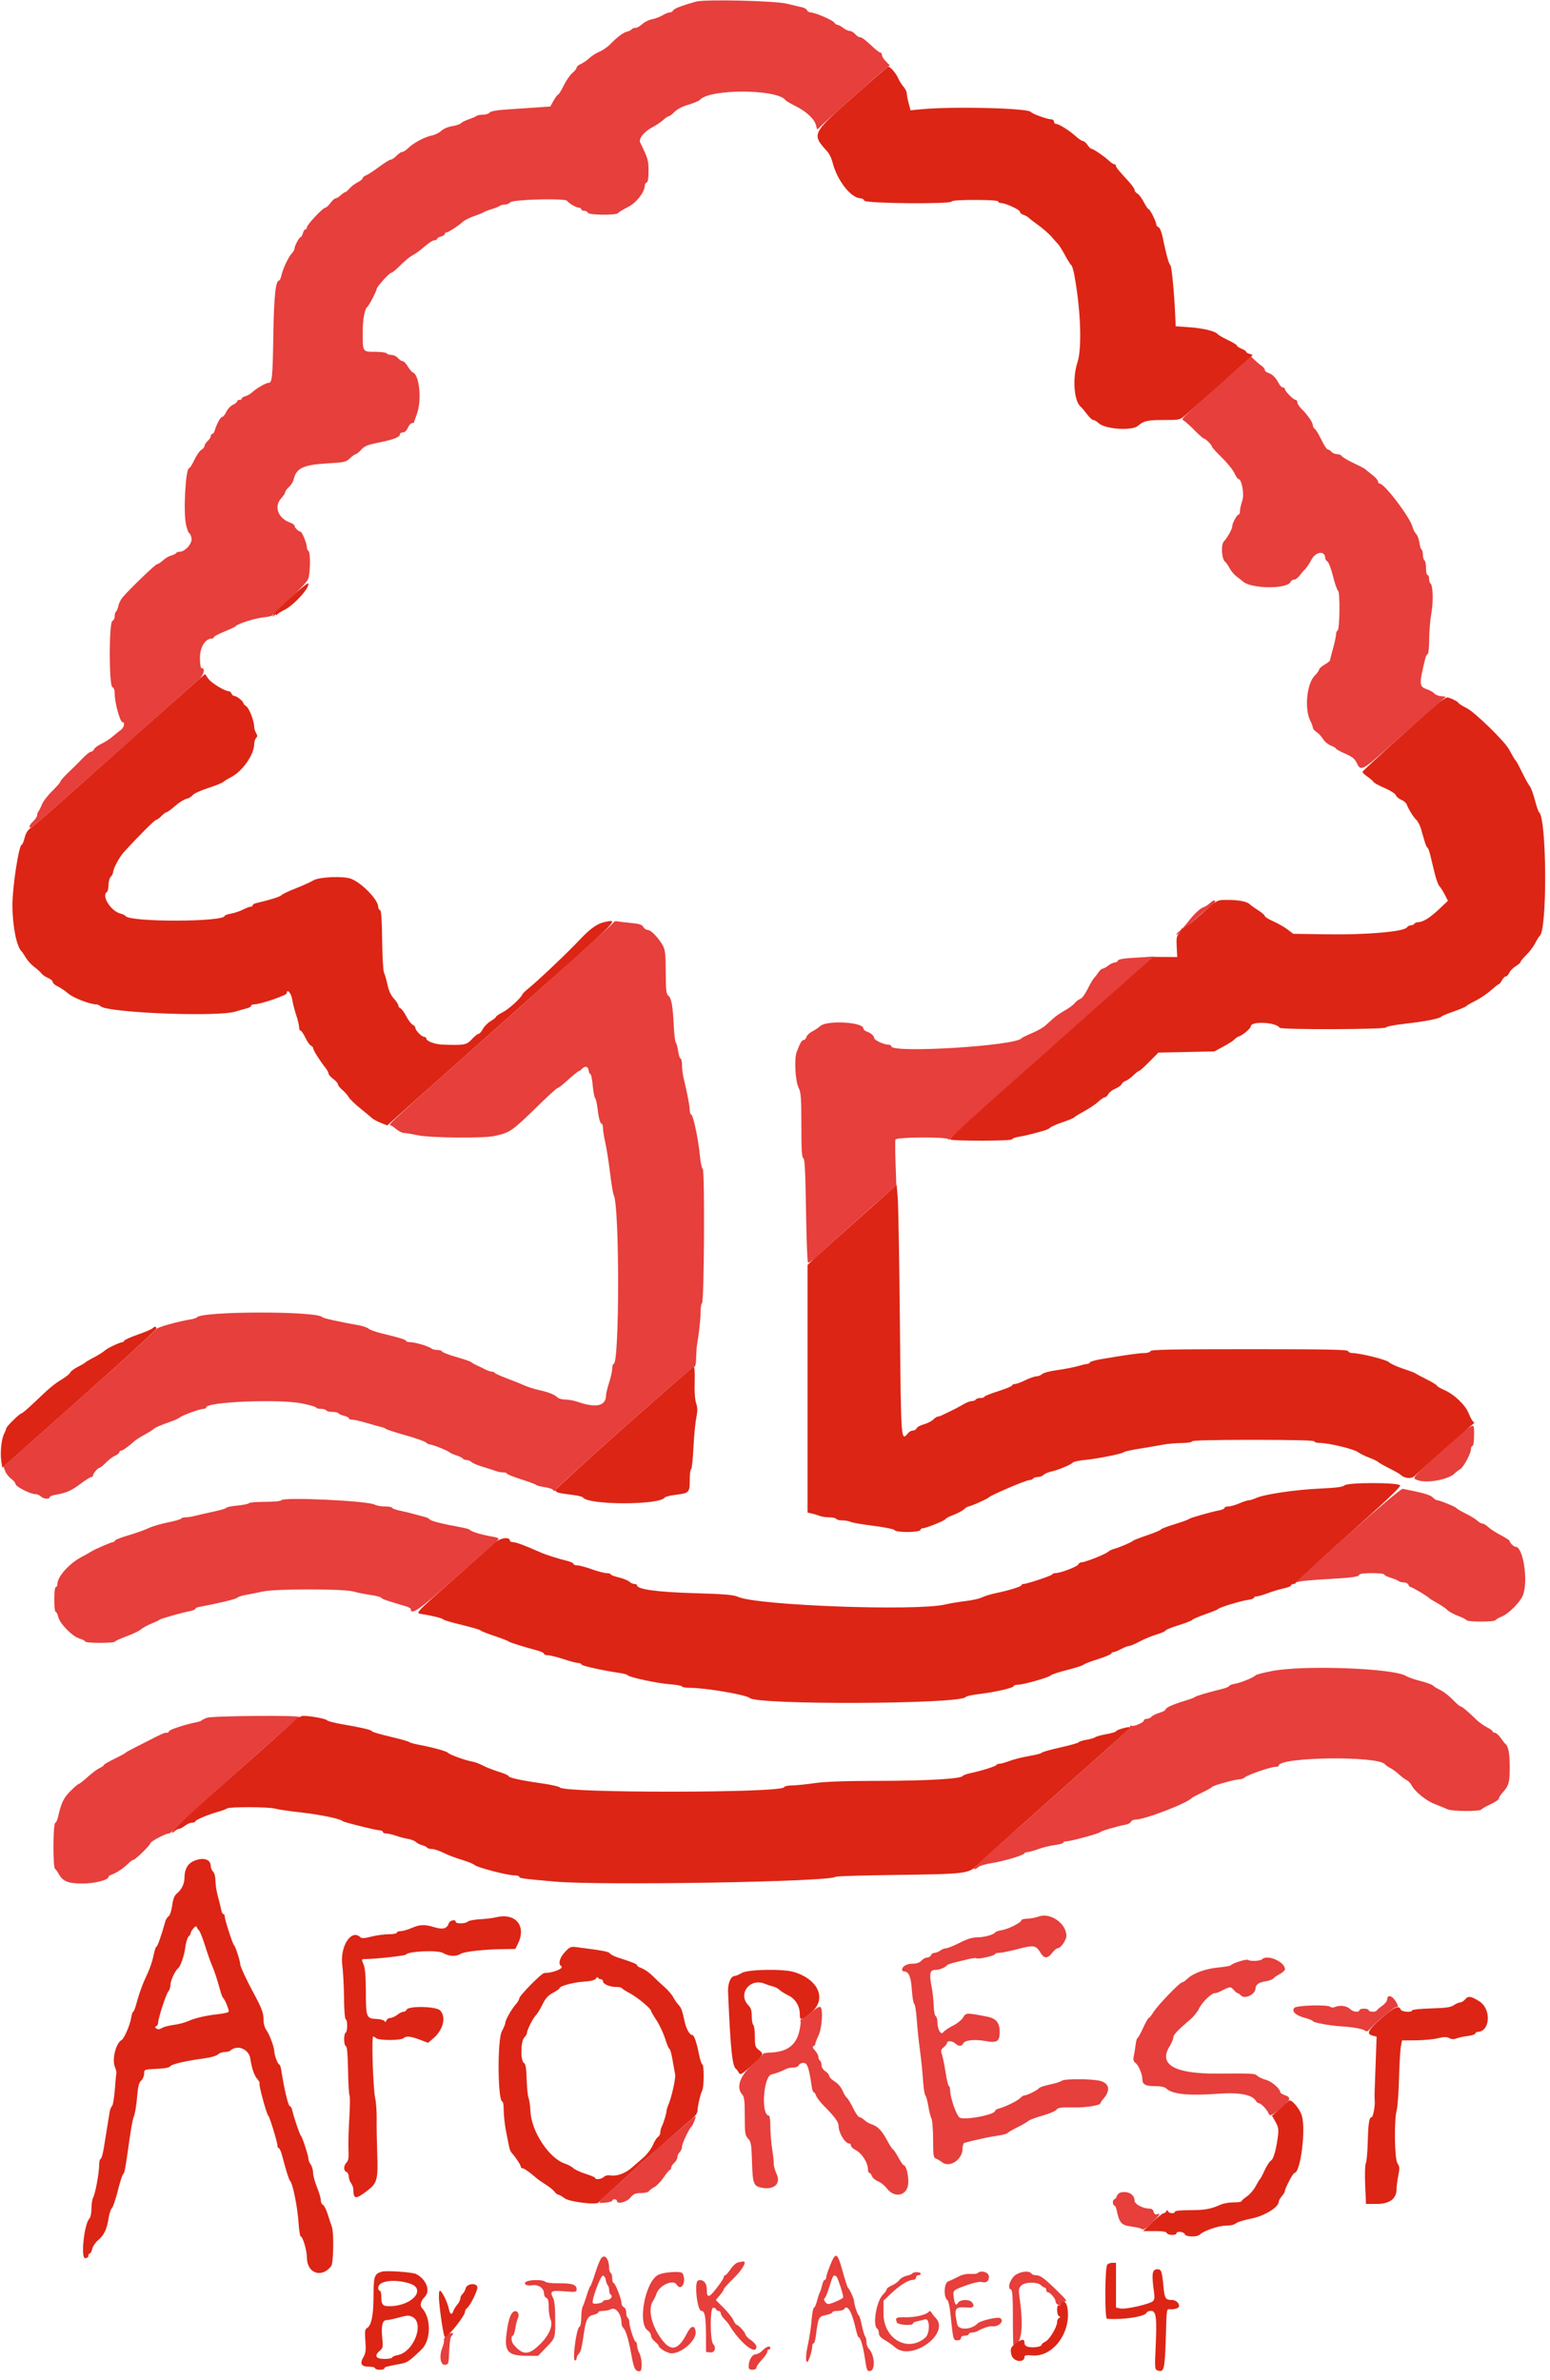
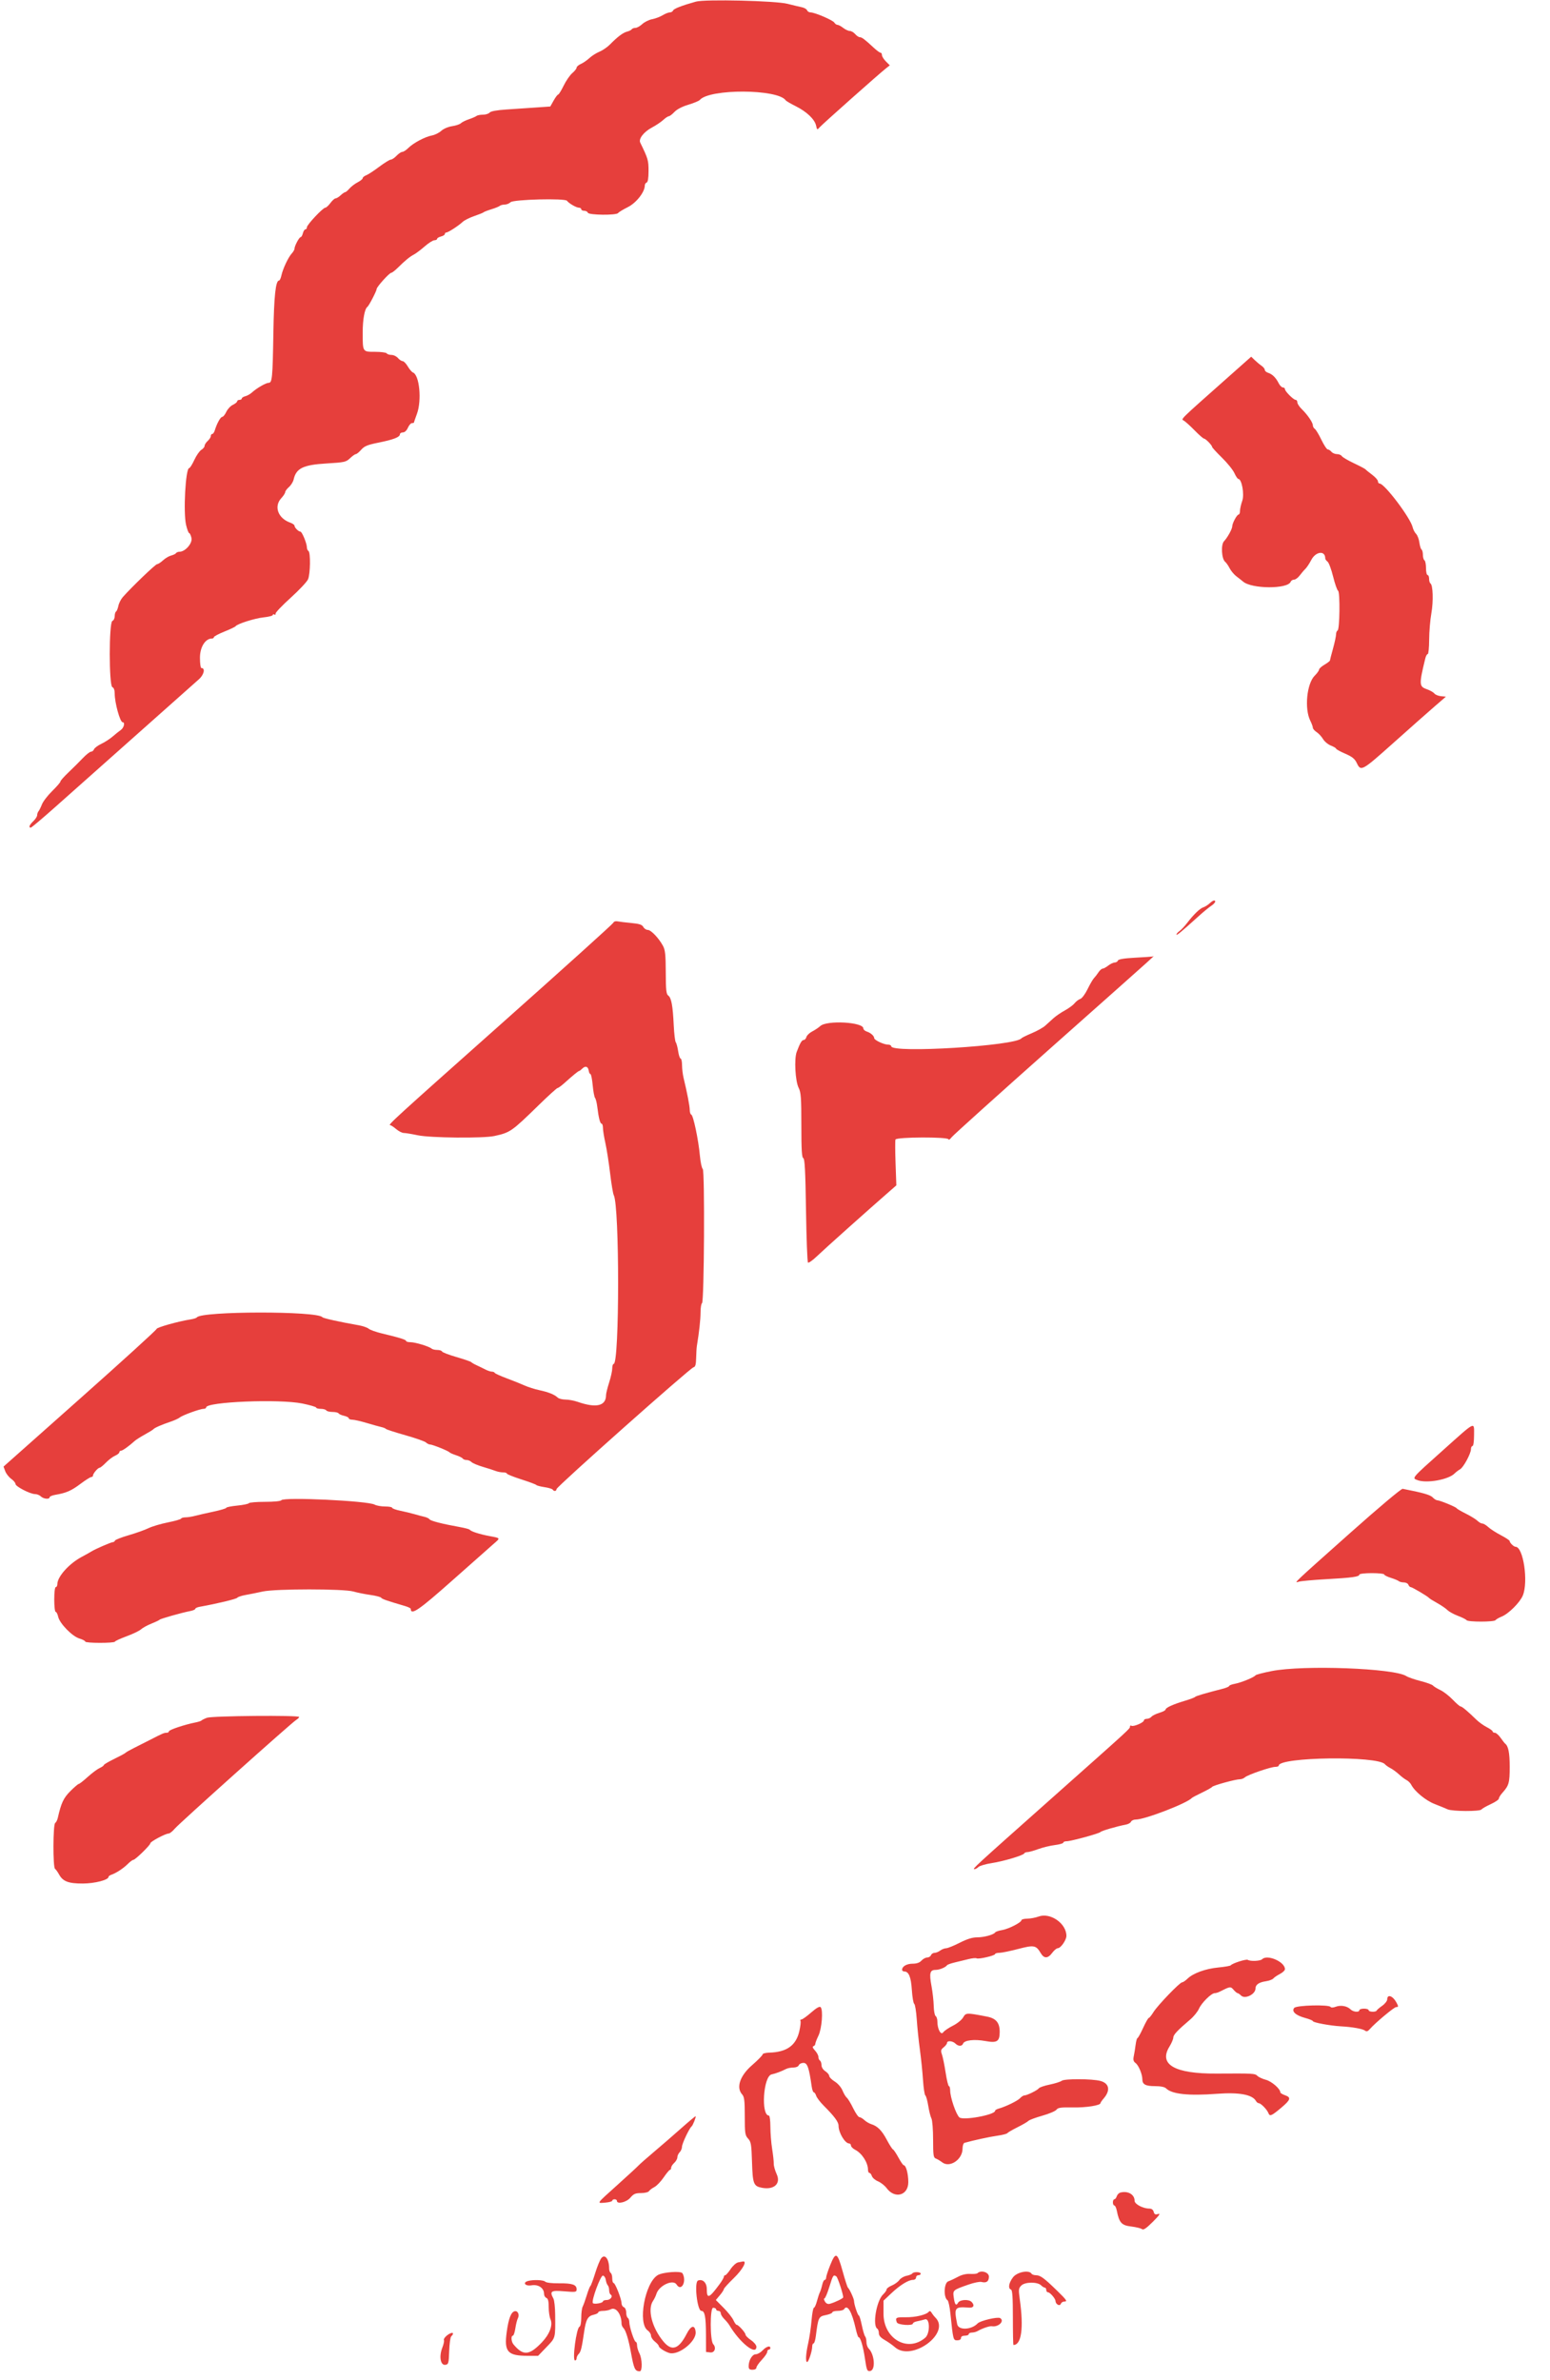
<svg xmlns="http://www.w3.org/2000/svg" id="svg" version="1.1" width="400" height="614.17" viewBox="0, 0, 400,614.17">
  <g id="svgg">
    <path id="path0" d="M179.600 0.418 C 176.011 1.418,173.882 2.242,173.706 2.700 C 173.601 2.975,173.219 3.201,172.857 3.201 C 172.496 3.202,171.656 3.535,170.992 3.940 C 170.327 4.345,169.113 4.802,168.293 4.956 C 167.473 5.110,166.326 5.678,165.743 6.218 C 165.160 6.758,164.360 7.200,163.965 7.200 C 163.570 7.200,163.148 7.360,163.027 7.556 C 162.906 7.751,162.372 8.021,161.839 8.154 C 160.791 8.418,159.379 9.477,157.435 11.458 C 156.756 12.151,155.529 12.995,154.708 13.335 C 153.888 13.674,152.718 14.417,152.108 14.984 C 151.499 15.552,150.505 16.236,149.900 16.506 C 149.295 16.775,148.800 17.205,148.800 17.462 C 148.800 17.719,148.302 18.350,147.693 18.864 C 147.085 19.379,146.081 20.835,145.464 22.100 C 144.846 23.365,144.208 24.400,144.044 24.400 C 143.881 24.400,143.357 25.095,142.879 25.944 L 142.012 27.488 138.306 27.744 C 136.268 27.884,132.845 28.115,130.701 28.258 C 128.184 28.425,126.642 28.708,126.352 29.058 C 126.104 29.356,125.330 29.600,124.631 29.600 C 123.932 29.600,123.189 29.743,122.980 29.918 C 122.771 30.093,121.887 30.479,121.015 30.775 C 120.143 31.071,119.207 31.536,118.935 31.808 C 118.662 32.081,117.638 32.423,116.658 32.570 C 115.645 32.722,114.443 33.239,113.873 33.768 C 113.320 34.279,112.241 34.816,111.474 34.960 C 109.695 35.293,106.663 36.901,105.367 38.197 C 104.815 38.748,104.121 39.200,103.824 39.200 C 103.527 39.200,102.860 39.647,102.342 40.193 C 101.824 40.739,101.155 41.189,100.855 41.193 C 100.555 41.197,99.205 42.031,97.855 43.047 C 96.505 44.063,94.995 45.048,94.500 45.237 C 94.005 45.426,93.600 45.760,93.600 45.980 C 93.600 46.200,93.015 46.681,92.300 47.049 C 91.585 47.417,90.634 48.142,90.187 48.659 C 89.740 49.177,89.238 49.600,89.071 49.600 C 88.903 49.600,88.380 49.960,87.908 50.400 C 87.436 50.840,86.847 51.200,86.600 51.200 C 86.353 51.200,85.751 51.740,85.263 52.400 C 84.775 53.060,84.186 53.600,83.953 53.600 C 83.343 53.600,79.200 58.005,79.200 58.654 C 79.200 58.954,79.023 59.200,78.808 59.200 C 78.592 59.200,78.302 59.650,78.164 60.200 C 78.026 60.750,77.766 61.200,77.586 61.200 C 77.213 61.200,76.000 63.484,76.000 64.186 C 76.000 64.441,75.679 64.998,75.286 65.425 C 74.394 66.392,72.991 69.378,72.618 71.100 C 72.463 71.815,72.193 72.400,72.017 72.400 C 71.137 72.400,70.705 76.395,70.547 86.000 C 70.357 97.554,70.238 98.800,69.329 98.800 C 68.619 98.800,66.218 100.191,65.008 101.303 C 64.572 101.703,63.807 102.134,63.308 102.259 C 62.809 102.384,62.400 102.647,62.400 102.843 C 62.400 103.040,62.130 103.200,61.800 103.200 C 61.470 103.200,61.200 103.370,61.200 103.578 C 61.200 103.786,60.705 104.191,60.100 104.478 C 59.495 104.765,58.730 105.581,58.400 106.291 C 58.070 107.002,57.596 107.587,57.346 107.591 C 56.900 107.600,55.954 109.321,55.418 111.100 C 55.268 111.595,54.978 112.000,54.773 112.000 C 54.568 112.000,54.400 112.242,54.400 112.538 C 54.400 112.834,54.040 113.402,53.600 113.800 C 53.160 114.198,52.800 114.765,52.800 115.059 C 52.800 115.353,52.422 115.820,51.960 116.097 C 51.498 116.373,50.683 117.545,50.149 118.700 C 49.614 119.855,49.022 120.800,48.832 120.800 C 47.885 120.800,47.256 132.277,48.026 135.500 C 48.302 136.655,48.665 137.600,48.832 137.600 C 48.999 137.600,49.260 138.163,49.411 138.851 C 49.709 140.207,47.803 142.397,46.324 142.399 C 45.952 142.400,45.548 142.560,45.427 142.756 C 45.306 142.951,44.740 143.229,44.169 143.372 C 43.597 143.516,42.652 144.076,42.069 144.616 C 41.485 145.157,40.800 145.600,40.546 145.600 C 40.130 145.600,33.961 151.521,31.698 154.092 C 31.203 154.655,30.684 155.679,30.547 156.366 C 30.409 157.054,30.140 157.714,29.948 157.832 C 29.757 157.950,29.600 158.492,29.600 159.036 C 29.600 159.580,29.330 160.129,29.000 160.255 C 28.102 160.600,28.102 177.000,29.000 177.345 C 29.376 177.489,29.600 178.100,29.600 178.982 C 29.600 181.398,30.981 186.400,31.649 186.400 C 32.335 186.400,31.987 187.833,31.159 188.412 C 30.697 188.735,29.752 189.493,29.059 190.095 C 28.367 190.697,27.058 191.542,26.151 191.972 C 25.244 192.403,24.395 193.036,24.264 193.378 C 24.133 193.720,23.782 194.000,23.485 194.000 C 23.187 194.000,22.219 194.765,21.334 195.700 C 20.448 196.635,18.795 198.278,17.662 199.351 C 16.528 200.424,15.600 201.475,15.600 201.686 C 15.600 201.897,14.650 202.999,13.488 204.135 C 12.326 205.271,11.128 206.830,10.824 207.600 C 10.520 208.370,10.121 209.171,9.936 209.380 C 9.751 209.589,9.597 210.039,9.593 210.380 C 9.589 210.721,9.139 211.424,8.593 211.942 C 7.591 212.892,7.313 213.600,7.941 213.600 C 8.128 213.600,10.963 211.211,14.241 208.291 C 26.002 197.814,49.887 176.575,51.302 175.337 C 52.658 174.148,53.047 172.400,51.953 172.400 C 51.759 172.400,51.600 171.201,51.600 169.736 C 51.600 167.015,52.978 164.800,54.672 164.800 C 54.962 164.800,55.200 164.639,55.200 164.443 C 55.200 164.246,56.415 163.599,57.900 163.004 C 59.385 162.410,60.690 161.787,60.800 161.621 C 61.205 161.010,65.757 159.571,68.044 159.332 C 69.340 159.197,70.400 158.921,70.400 158.719 C 70.400 158.518,70.584 158.467,70.810 158.606 C 71.035 158.745,71.170 158.644,71.110 158.381 C 71.049 158.118,72.800 156.277,75.000 154.289 C 77.200 152.301,79.225 150.142,79.500 149.491 C 80.095 148.083,80.171 142.553,79.600 142.200 C 79.380 142.064,79.200 141.654,79.200 141.290 C 79.200 140.268,77.938 137.200,77.517 137.200 C 77.026 137.200,76.000 136.164,76.000 135.668 C 76.000 135.454,75.505 135.103,74.900 134.888 C 71.735 133.767,70.620 130.699,72.600 128.562 C 73.150 127.969,73.600 127.272,73.600 127.014 C 73.600 126.756,74.032 126.169,74.560 125.710 C 75.088 125.250,75.637 124.363,75.780 123.737 C 76.441 120.841,78.236 119.970,84.289 119.610 C 88.895 119.336,89.312 119.242,90.340 118.258 C 90.947 117.676,91.619 117.200,91.833 117.200 C 92.047 117.200,92.670 116.689,93.218 116.065 C 94.026 115.144,94.851 114.803,97.607 114.250 C 101.507 113.469,103.200 112.818,103.200 112.102 C 103.200 111.826,103.545 111.600,103.966 111.600 C 104.433 111.600,104.941 111.131,105.264 110.400 C 105.556 109.740,106.021 109.200,106.298 109.200 C 106.574 109.200,106.800 109.152,106.800 109.094 C 106.800 109.036,107.160 108.004,107.600 106.800 C 108.881 103.295,108.247 96.776,106.561 96.130 C 106.273 96.019,105.675 95.315,105.232 94.564 C 104.789 93.814,104.191 93.200,103.902 93.200 C 103.614 93.200,103.070 92.840,102.693 92.400 C 102.316 91.960,101.567 91.600,101.028 91.600 C 100.488 91.600,99.936 91.420,99.800 91.200 C 99.664 90.980,98.323 90.800,96.819 90.800 C 93.543 90.800,93.600 90.888,93.600 85.827 C 93.600 82.445,94.099 79.711,94.809 79.200 C 95.216 78.907,97.200 75.079,97.200 74.586 C 97.200 74.048,100.490 70.400,100.976 70.400 C 101.178 70.400,101.936 69.815,102.661 69.100 C 104.599 67.188,105.726 66.263,106.823 65.685 C 107.360 65.401,108.610 64.459,109.600 63.591 C 110.590 62.723,111.715 62.010,112.100 62.006 C 112.485 62.003,112.800 61.840,112.800 61.643 C 112.800 61.447,113.250 61.174,113.800 61.036 C 114.350 60.898,114.800 60.608,114.800 60.392 C 114.800 60.177,114.972 60.000,115.182 60.000 C 115.664 60.000,118.340 58.264,119.400 57.265 C 119.840 56.850,121.190 56.172,122.400 55.758 C 123.610 55.345,124.690 54.908,124.800 54.787 C 124.910 54.665,125.810 54.318,126.800 54.014 C 127.790 53.710,128.771 53.312,128.980 53.130 C 129.189 52.949,129.761 52.800,130.251 52.800 C 130.742 52.800,131.416 52.526,131.751 52.192 C 132.478 51.465,145.835 51.125,146.322 51.821 C 146.775 52.469,148.724 53.600,149.386 53.600 C 149.724 53.600,150.000 53.780,150.000 54.000 C 150.000 54.220,150.345 54.400,150.767 54.400 C 151.188 54.400,151.608 54.625,151.700 54.900 C 151.910 55.531,159.088 55.607,159.515 54.983 C 159.672 54.753,160.794 54.069,162.010 53.463 C 164.195 52.373,166.400 49.565,166.400 47.874 C 166.400 47.540,166.617 47.194,166.882 47.106 C 167.198 47.001,167.365 45.967,167.365 44.110 C 167.365 41.363,167.248 40.966,165.220 36.800 C 164.749 35.832,166.140 34.035,168.215 32.931 C 169.269 32.370,170.595 31.481,171.162 30.955 C 171.728 30.430,172.374 30.000,172.597 30.000 C 172.820 30.000,173.473 29.501,174.049 28.891 C 174.694 28.208,176.075 27.491,177.648 27.022 C 179.051 26.603,180.380 26.051,180.600 25.794 C 183.101 22.872,200.707 22.947,202.758 25.888 C 202.891 26.078,204.058 26.763,205.351 27.409 C 208.180 28.821,210.247 30.791,210.603 32.415 C 210.858 33.573,210.885 33.585,211.533 32.842 C 212.223 32.048,226.875 19.028,228.634 17.645 L 229.627 16.864 228.614 15.850 C 228.056 15.292,227.600 14.558,227.600 14.218 C 227.600 13.878,227.433 13.600,227.228 13.600 C 227.024 13.600,226.229 13.015,225.461 12.300 C 223.175 10.171,222.418 9.600,221.884 9.600 C 221.606 9.600,221.070 9.240,220.693 8.800 C 220.316 8.360,219.691 7.996,219.304 7.991 C 218.917 7.986,218.150 7.630,217.600 7.200 C 217.050 6.770,216.384 6.414,216.120 6.409 C 215.856 6.404,215.496 6.148,215.320 5.841 C 214.966 5.222,210.261 3.200,209.174 3.200 C 208.795 3.200,208.391 2.953,208.275 2.650 C 208.158 2.348,207.554 1.996,206.932 1.869 C 206.309 1.742,204.630 1.341,203.200 0.978 C 200.121 0.196,181.944 -0.236,179.600 0.418 M316.727 97.528 C 304.162 108.680,304.725 108.127,305.498 108.555 C 305.884 108.770,307.137 109.902,308.283 111.072 C 309.428 112.243,310.522 113.200,310.713 113.200 C 311.122 113.200,312.800 114.920,312.800 115.340 C 312.800 115.498,313.941 116.746,315.336 118.114 C 316.731 119.481,318.180 121.275,318.555 122.100 C 318.930 122.925,319.382 123.600,319.558 123.600 C 320.454 123.600,321.175 127.570,320.584 129.246 C 320.263 130.156,320.000 131.328,320.000 131.850 C 320.000 132.373,319.833 132.800,319.629 132.800 C 319.212 132.800,318.000 135.052,318.000 135.829 C 318.000 136.515,316.767 138.749,315.867 139.696 C 315.031 140.574,315.245 144.260,316.174 145.000 C 316.451 145.220,316.971 145.969,317.331 146.665 C 317.690 147.360,318.483 148.303,319.092 148.760 C 319.701 149.217,320.465 149.818,320.789 150.096 C 323.040 152.024,332.341 152.061,333.077 150.144 C 333.192 149.845,333.584 149.600,333.948 149.600 C 334.312 149.600,334.968 149.119,335.405 148.530 C 335.842 147.942,336.497 147.177,336.859 146.830 C 337.222 146.484,337.907 145.450,338.382 144.534 C 339.545 142.289,342.000 142.006,342.000 144.118 C 342.000 144.335,342.267 144.712,342.594 144.956 C 342.920 145.200,343.566 146.929,344.028 148.798 C 344.491 150.666,345.067 152.318,345.310 152.468 C 345.860 152.808,345.737 162.538,345.180 162.733 C 344.971 162.807,344.795 163.257,344.788 163.733 C 344.782 164.210,344.427 165.860,344.000 167.400 C 343.573 168.940,343.218 170.317,343.212 170.460 C 343.205 170.604,342.570 171.093,341.800 171.547 C 341.030 172.001,340.400 172.573,340.400 172.817 C 340.400 173.062,339.895 173.767,339.277 174.384 C 337.233 176.428,336.595 182.904,338.134 185.988 C 338.500 186.722,338.800 187.545,338.800 187.815 C 338.800 188.086,339.237 188.595,339.772 188.945 C 340.307 189.295,341.051 190.102,341.427 190.738 C 341.802 191.374,342.715 192.131,343.455 192.422 C 344.195 192.712,344.800 193.072,344.800 193.222 C 344.800 193.373,345.851 193.951,347.136 194.508 C 348.949 195.295,349.620 195.833,350.134 196.917 C 351.197 199.157,351.423 199.032,359.600 191.724 C 363.890 187.890,368.691 183.638,370.270 182.276 L 373.140 179.800 371.870 179.678 C 371.171 179.610,370.399 179.294,370.154 178.975 C 369.909 178.657,369.009 178.152,368.154 177.854 C 366.212 177.176,366.189 176.613,367.825 169.900 C 367.973 169.295,368.252 168.800,368.447 168.800 C 368.641 168.800,368.806 167.135,368.814 165.100 C 368.822 163.065,369.078 159.998,369.383 158.284 C 369.935 155.192,369.803 150.973,369.143 150.565 C 368.954 150.448,368.800 149.913,368.800 149.376 C 368.800 148.839,368.620 148.400,368.400 148.400 C 368.180 148.400,368.000 147.601,368.000 146.624 C 368.000 145.647,367.820 144.736,367.600 144.600 C 367.380 144.464,367.200 143.834,367.200 143.200 C 367.200 142.566,367.044 141.951,366.854 141.833 C 366.664 141.716,366.411 140.900,366.294 140.021 C 366.176 139.141,365.792 138.134,365.440 137.783 C 365.089 137.432,364.690 136.662,364.553 136.072 C 363.995 133.661,357.300 124.800,356.036 124.800 C 355.796 124.800,355.600 124.539,355.600 124.220 C 355.600 123.902,354.925 123.138,354.100 122.523 C 353.275 121.908,352.510 121.286,352.400 121.141 C 352.290 120.996,350.940 120.283,349.400 119.556 C 347.860 118.830,346.456 118.002,346.280 117.718 C 346.104 117.433,345.541 117.200,345.029 117.200 C 344.517 117.200,343.874 116.930,343.600 116.600 C 343.326 116.270,342.899 115.997,342.651 115.993 C 342.403 115.990,341.660 114.865,341.000 113.493 C 340.340 112.122,339.575 110.856,339.300 110.680 C 339.025 110.504,338.800 110.092,338.800 109.764 C 338.800 109.040,337.396 106.997,335.900 105.546 C 335.295 104.959,334.800 104.191,334.800 103.840 C 334.800 103.488,334.606 103.200,334.369 103.200 C 333.809 103.200,331.600 100.991,331.600 100.431 C 331.600 100.194,331.360 100.000,331.068 100.000 C 330.775 100.000,330.285 99.505,329.980 98.900 C 329.254 97.462,328.344 96.563,327.269 96.222 C 326.791 96.070,326.400 95.728,326.400 95.461 C 326.400 95.195,326.015 94.712,325.545 94.388 C 325.074 94.065,324.285 93.407,323.791 92.928 L 322.892 92.055 316.727 97.528 M312.145 233.151 C 311.701 233.564,310.992 234.013,310.569 234.149 C 309.665 234.438,308.064 235.975,306.379 238.172 C 305.716 239.036,304.820 239.991,304.387 240.294 C 303.954 240.597,303.600 241.002,303.600 241.193 C 303.600 241.538,304.807 240.540,309.229 236.540 C 310.481 235.407,311.977 234.171,312.553 233.794 C 313.564 233.131,313.943 232.400,313.275 232.400 C 313.097 232.400,312.588 232.738,312.145 233.151 M158.275 238.150 C 158.160 238.449,145.194 250.144,129.462 264.138 C 101.439 289.065,99.978 290.400,100.714 290.400 C 100.913 290.400,101.599 290.850,102.238 291.400 C 102.877 291.949,103.760 292.399,104.200 292.400 C 104.640 292.400,106.260 292.667,107.800 292.993 C 111.068 293.685,124.723 293.817,127.600 293.184 C 131.680 292.287,132.030 292.042,139.073 285.167 C 141.534 282.765,143.701 280.800,143.890 280.800 C 144.079 280.800,144.882 280.215,145.674 279.500 C 147.808 277.575,149.243 276.400,149.463 276.400 C 149.570 276.400,149.935 276.122,150.275 275.782 C 151.066 274.991,151.765 275.223,151.928 276.331 C 151.998 276.809,152.197 277.200,152.370 277.200 C 152.543 277.200,152.805 278.492,152.952 280.070 C 153.099 281.649,153.375 283.134,153.566 283.370 C 153.758 283.607,154.012 284.610,154.131 285.600 C 154.478 288.477,154.864 290.000,155.245 290.000 C 155.440 290.000,155.600 290.495,155.600 291.100 C 155.600 291.705,155.882 293.460,156.226 295.000 C 156.570 296.540,157.119 300.050,157.446 302.800 C 157.773 305.550,158.197 308.090,158.389 308.445 C 159.897 311.232,159.881 352.000,158.372 352.000 C 158.167 352.000,158.000 352.517,158.000 353.148 C 158.000 353.779,157.640 355.423,157.200 356.800 C 156.760 358.177,156.400 359.632,156.400 360.033 C 156.400 362.875,153.881 363.470,149.023 361.777 C 148.130 361.466,146.738 361.209,145.929 361.206 C 145.119 361.203,144.219 360.975,143.929 360.700 C 143.093 359.910,141.577 359.296,139.200 358.784 C 137.990 358.524,136.280 357.984,135.400 357.584 C 134.520 357.184,132.450 356.353,130.800 355.737 C 129.150 355.121,127.740 354.478,127.667 354.308 C 127.593 354.139,127.261 354.000,126.928 354.000 C 126.596 354.000,125.846 353.752,125.262 353.449 C 124.678 353.146,123.660 352.651,123.000 352.349 C 122.340 352.048,121.710 351.683,121.600 351.539 C 121.490 351.395,119.780 350.808,117.800 350.234 C 115.820 349.660,114.140 349.013,114.067 348.795 C 113.993 348.578,113.444 348.400,112.847 348.400 C 112.249 348.400,111.589 348.244,111.380 348.053 C 110.769 347.495,107.157 346.400,105.929 346.400 C 105.308 346.400,104.800 346.259,104.800 346.087 C 104.800 345.752,103.071 345.212,98.600 344.151 C 97.060 343.785,95.508 343.234,95.151 342.927 C 94.794 342.619,93.624 342.214,92.551 342.027 C 87.795 341.196,83.384 340.220,83.198 339.957 C 82.044 338.319,51.910 338.360,50.800 340.001 C 50.690 340.164,49.970 340.394,49.200 340.513 C 46.050 341.001,40.400 342.590,40.400 342.988 C 40.400 343.223,31.515 351.311,20.655 360.961 L 0.910 378.507 1.355 379.696 C 1.600 380.350,2.295 381.238,2.900 381.669 C 3.505 382.101,4.000 382.696,4.000 382.991 C 4.000 383.639,7.796 385.600,9.050 385.600 C 9.541 385.600,10.213 385.870,10.543 386.200 C 11.207 386.864,12.800 387.018,12.800 386.418 C 12.800 386.208,13.475 385.923,14.300 385.784 C 17.079 385.318,18.396 384.744,20.758 382.968 C 22.051 381.996,23.310 381.200,23.555 381.200 C 23.800 381.200,24.000 381.022,24.000 380.805 C 24.000 380.292,25.277 378.800,25.716 378.800 C 25.902 378.800,26.627 378.210,27.327 377.488 C 28.027 376.767,29.095 375.960,29.700 375.697 C 30.305 375.433,30.800 375.033,30.800 374.809 C 30.800 374.584,30.999 374.400,31.242 374.400 C 31.644 374.400,33.267 373.239,34.800 371.854 C 35.130 371.556,36.300 370.816,37.400 370.211 C 38.500 369.605,39.490 368.991,39.600 368.847 C 39.862 368.502,41.754 367.674,44.000 366.920 C 44.990 366.588,46.070 366.095,46.400 365.825 C 47.128 365.228,51.622 363.600,52.541 363.600 C 52.903 363.600,53.200 363.435,53.200 363.233 C 53.200 361.782,72.044 361.013,77.993 362.220 C 79.977 362.623,81.600 363.098,81.600 363.276 C 81.600 363.454,82.129 363.600,82.776 363.600 C 83.423 363.600,84.064 363.780,84.200 364.000 C 84.336 364.220,85.056 364.400,85.800 364.400 C 86.544 364.400,87.255 364.566,87.381 364.769 C 87.506 364.972,88.147 365.257,88.805 365.401 C 89.462 365.545,90.000 365.829,90.000 366.032 C 90.000 366.234,90.406 366.400,90.901 366.400 C 91.397 366.400,93.062 366.777,94.601 367.238 C 96.141 367.699,97.850 368.176,98.400 368.298 C 98.950 368.420,99.490 368.639,99.600 368.785 C 99.710 368.932,101.960 369.661,104.600 370.406 C 107.240 371.151,109.638 371.994,109.929 372.280 C 110.219 372.566,110.690 372.800,110.975 372.800 C 111.604 372.800,115.720 374.457,116.000 374.823 C 116.110 374.967,116.872 375.303,117.694 375.571 C 118.516 375.839,119.292 376.225,119.418 376.429 C 119.544 376.633,119.984 376.800,120.395 376.800 C 120.806 376.800,121.383 377.040,121.675 377.333 C 121.968 377.625,123.286 378.182,124.604 378.569 C 125.922 378.956,127.413 379.436,127.919 379.636 C 128.424 379.836,129.279 380.000,129.819 380.000 C 130.358 380.000,130.800 380.137,130.800 380.305 C 130.800 380.472,132.465 381.143,134.500 381.795 C 136.535 382.446,138.290 383.102,138.400 383.251 C 138.510 383.400,139.457 383.650,140.505 383.807 C 141.553 383.964,142.508 384.252,142.629 384.446 C 142.952 384.970,143.596 384.875,143.627 384.300 C 143.661 383.683,178.117 353.050,178.979 352.871 C 179.445 352.774,179.613 352.173,179.651 350.471 C 179.679 349.222,179.762 347.840,179.834 347.400 C 180.429 343.798,180.776 340.645,180.787 338.733 C 180.794 337.487,180.964 336.407,181.165 336.333 C 181.726 336.128,181.911 302.043,181.352 301.686 C 181.106 301.529,180.773 299.960,180.612 298.200 C 180.242 294.153,178.914 287.842,178.395 287.667 C 178.178 287.593,178.000 287.053,178.000 286.467 C 177.999 285.476,177.328 281.992,176.408 278.200 C 176.194 277.320,176.015 275.835,176.010 274.900 C 176.004 273.965,175.840 273.200,175.645 273.200 C 175.450 273.200,175.164 272.345,175.008 271.300 C 174.852 270.255,174.575 269.217,174.391 268.993 C 174.207 268.770,173.971 266.790,173.866 264.593 C 173.625 259.534,173.255 257.528,172.457 256.945 C 171.935 256.563,171.822 255.520,171.810 250.941 C 171.797 246.427,171.664 245.160,171.090 244.105 C 169.997 242.097,167.996 240.000,167.173 240.000 C 166.763 240.000,166.243 239.654,166.017 239.232 C 165.699 238.638,164.996 238.407,162.903 238.212 C 161.416 238.073,159.814 237.880,159.342 237.782 C 158.849 237.681,158.394 237.837,158.275 238.150 M292.832 247.172 C 290.025 247.326,288.611 247.563,288.499 247.900 C 288.408 248.175,288.033 248.404,287.667 248.409 C 287.300 248.414,286.550 248.770,286.000 249.200 C 285.450 249.630,284.796 249.986,284.546 249.991 C 284.296 249.996,283.814 250.425,283.474 250.944 C 283.133 251.463,282.612 252.138,282.314 252.444 C 282.016 252.750,281.275 254.026,280.667 255.279 C 280.059 256.533,279.215 257.668,278.791 257.803 C 278.368 257.937,277.701 258.442,277.310 258.924 C 276.920 259.406,275.790 260.240,274.800 260.778 C 273.810 261.317,272.491 262.217,271.869 262.778 C 271.248 263.340,270.292 264.207,269.747 264.704 C 269.201 265.202,267.640 266.077,266.277 266.649 C 264.915 267.222,263.710 267.813,263.600 267.964 C 262.172 269.920,230.000 271.892,230.000 270.023 C 230.000 269.790,229.622 269.600,229.160 269.600 C 228.090 269.600,225.600 268.429,225.600 267.926 C 225.600 267.357,224.682 266.543,223.681 266.226 C 223.197 266.072,222.800 265.709,222.800 265.420 C 222.800 263.769,213.354 263.251,211.681 264.810 C 211.265 265.198,210.336 265.820,209.616 266.192 C 208.896 266.564,208.217 267.213,208.107 267.634 C 207.997 268.055,207.688 268.400,207.421 268.400 C 206.926 268.400,206.461 269.188,205.599 271.484 C 204.917 273.299,205.231 279.045,206.106 280.761 C 206.699 281.924,206.800 283.337,206.800 290.428 C 206.800 296.717,206.921 298.774,207.300 298.900 C 207.681 299.026,207.848 302.213,208.000 312.300 C 208.110 319.579,208.339 325.674,208.510 325.844 C 208.680 326.014,209.760 325.245,210.910 324.134 C 212.651 322.452,224.150 312.171,229.780 307.262 L 231.315 305.924 231.113 300.262 C 231.002 297.148,230.991 294.375,231.089 294.100 C 231.331 293.419,244.800 293.374,244.800 294.054 C 244.800 294.304,245.167 294.042,245.615 293.472 C 246.063 292.903,257.718 282.410,271.515 270.154 C 300.856 244.091,297.865 246.782,297.386 246.872 C 297.174 246.912,295.125 247.047,292.832 247.172 M372.400 374.268 C 364.153 381.645,364.328 381.440,365.794 381.998 C 368.141 382.890,373.768 381.889,375.362 380.295 C 375.747 379.910,376.387 379.421,376.783 379.209 C 377.649 378.746,379.600 375.143,379.600 374.007 C 379.600 373.563,379.780 373.200,380.000 373.200 C 380.229 373.200,380.400 372.000,380.400 370.400 C 380.400 366.852,381.032 366.546,372.400 374.268 M348.381 395.679 C 333.389 409.033,333.826 408.618,335.200 408.203 C 335.750 408.037,338.900 407.751,342.200 407.567 C 348.946 407.192,350.800 406.936,350.800 406.382 C 350.800 406.171,352.235 406.000,354.000 406.000 C 355.760 406.000,357.200 406.151,357.200 406.336 C 357.200 406.521,357.965 406.912,358.900 407.206 C 359.835 407.499,360.771 407.888,360.980 408.070 C 361.189 408.251,361.780 408.400,362.293 408.400 C 362.805 408.400,363.329 408.670,363.455 409.000 C 363.582 409.330,363.844 409.600,364.037 409.600 C 364.421 409.600,368.477 412.001,368.800 412.419 C 368.910 412.562,369.847 413.148,370.882 413.721 C 371.917 414.295,373.108 415.108,373.529 415.529 C 373.949 415.949,375.172 416.623,376.246 417.026 C 377.321 417.429,378.317 417.930,378.461 418.139 C 378.802 418.637,385.600 418.635,385.939 418.137 C 386.083 417.927,386.795 417.514,387.523 417.219 C 389.316 416.494,392.222 413.600,392.980 411.785 C 394.459 408.246,393.113 399.200,391.108 399.200 C 390.654 399.200,389.600 398.172,389.599 397.729 C 389.599 397.548,388.575 396.865,387.325 396.212 C 386.074 395.559,384.609 394.614,384.067 394.112 C 383.526 393.610,382.839 393.200,382.542 393.200 C 382.244 393.200,381.681 392.885,381.291 392.500 C 380.901 392.115,379.560 391.288,378.312 390.663 C 377.063 390.038,375.988 389.408,375.921 389.263 C 375.770 388.934,371.555 387.200,370.908 387.200 C 370.646 387.200,370.109 386.860,369.716 386.444 C 369.104 385.797,367.150 385.240,361.981 384.237 C 361.629 384.169,355.750 389.115,348.381 395.679 M72.610 387.184 C 72.460 387.427,70.708 387.600,68.400 387.600 C 66.226 387.600,64.351 387.756,64.232 387.947 C 64.114 388.139,62.754 388.419,61.209 388.572 C 59.664 388.724,58.400 388.979,58.400 389.138 C 58.400 389.298,56.915 389.743,55.100 390.128 C 53.285 390.513,51.149 391.001,50.354 391.214 C 49.558 391.426,48.448 391.600,47.887 391.600 C 47.326 391.600,46.807 391.749,46.733 391.930 C 46.660 392.112,45.124 392.553,43.320 392.911 C 41.517 393.269,39.267 393.937,38.320 394.397 C 37.374 394.856,35.070 395.677,33.200 396.220 C 31.330 396.764,29.740 397.387,29.667 397.605 C 29.593 397.822,29.357 398.000,29.141 398.000 C 28.690 398.000,24.496 399.818,23.600 400.402 C 23.270 400.617,22.139 401.251,21.086 401.810 C 17.818 403.548,14.800 406.925,14.800 408.846 C 14.800 409.261,14.620 409.600,14.400 409.600 C 14.167 409.600,14.000 410.933,14.000 412.800 C 14.000 414.560,14.166 416.000,14.368 416.000 C 14.571 416.000,14.860 416.563,15.011 417.251 C 15.394 418.993,18.635 422.319,20.494 422.875 C 21.322 423.124,22.000 423.478,22.000 423.663 C 22.000 424.096,29.489 424.107,29.667 423.675 C 29.740 423.496,31.111 422.868,32.713 422.279 C 34.315 421.690,35.970 420.891,36.391 420.504 C 36.812 420.117,38.022 419.453,39.079 419.029 C 40.135 418.606,41.090 418.150,41.200 418.018 C 41.414 417.760,46.940 416.198,49.100 415.785 C 49.815 415.648,50.400 415.391,50.400 415.214 C 50.400 415.036,50.895 414.802,51.500 414.693 C 55.973 413.891,61.029 412.676,61.226 412.357 C 61.357 412.146,62.349 411.818,63.432 411.627 C 64.514 411.437,66.480 411.041,67.800 410.747 C 71.086 410.016,88.669 410.015,91.200 410.746 C 92.190 411.032,94.157 411.428,95.572 411.626 C 96.987 411.824,98.247 412.151,98.372 412.353 C 98.577 412.683,99.795 413.107,104.500 414.488 C 105.325 414.730,106.000 415.058,106.000 415.217 C 106.000 416.996,108.077 415.576,116.748 407.871 C 121.743 403.432,126.498 399.220,127.315 398.512 C 129.194 396.882,129.246 396.988,126.300 396.434 C 123.741 395.953,121.556 395.248,121.200 394.787 C 121.090 394.644,119.920 394.335,118.600 394.098 C 114.203 393.311,111.124 392.524,110.860 392.119 C 110.717 391.899,110.150 391.615,109.600 391.487 C 109.050 391.360,107.880 391.048,107.000 390.794 C 106.120 390.540,104.455 390.138,103.300 389.899 C 102.145 389.661,101.200 389.316,101.200 389.133 C 101.200 388.950,100.378 388.800,99.374 388.800 C 98.369 388.800,97.154 388.583,96.674 388.317 C 94.897 387.335,73.150 386.310,72.610 387.184 M328.207 431.271 C 326.011 431.702,324.121 432.196,324.007 432.370 C 323.680 432.870,320.321 434.251,318.686 434.557 C 317.869 434.711,317.200 434.967,317.200 435.127 C 317.200 435.287,316.435 435.613,315.500 435.852 C 310.982 437.005,308.582 437.716,308.400 437.957 C 308.290 438.103,307.120 438.545,305.800 438.939 C 302.755 439.849,300.800 440.734,300.800 441.203 C 300.800 441.404,300.078 441.784,299.195 442.049 C 298.313 442.313,297.391 442.770,297.146 443.065 C 296.902 443.359,296.364 443.600,295.951 443.600 C 295.538 443.600,295.200 443.789,295.200 444.020 C 295.200 444.554,292.493 445.705,291.982 445.389 C 291.772 445.259,291.600 445.352,291.600 445.595 C 291.600 446.171,292.270 445.557,271.400 464.108 C 251.210 482.054,250.834 482.400,251.479 482.400 C 251.734 482.400,252.194 482.149,252.501 481.842 C 252.808 481.535,254.353 481.083,255.935 480.837 C 259.054 480.353,264.118 478.835,264.333 478.320 C 264.407 478.144,264.769 478.000,265.139 478.000 C 265.509 478.000,266.764 477.652,267.929 477.226 C 269.094 476.800,271.027 476.329,272.224 476.180 C 273.421 476.030,274.400 475.749,274.400 475.554 C 274.400 475.359,274.781 475.200,275.246 475.200 C 276.373 475.200,283.746 473.186,284.000 472.809 C 284.198 472.516,288.337 471.311,290.532 470.908 C 291.154 470.793,291.758 470.452,291.875 470.150 C 291.991 469.847,292.542 469.600,293.100 469.600 C 295.447 469.600,306.340 465.400,307.600 464.010 C 307.710 463.888,308.880 463.272,310.200 462.639 C 311.520 462.007,312.693 461.346,312.807 461.171 C 313.052 460.795,318.842 459.200,319.964 459.200 C 320.392 459.200,320.981 458.974,321.271 458.699 C 321.943 458.062,327.934 456.000,329.112 456.000 C 329.600 456.000,330.000 455.857,330.000 455.683 C 330.000 453.439,355.547 453.102,357.400 455.321 C 357.620 455.584,358.271 456.042,358.846 456.338 C 359.421 456.635,360.404 457.355,361.031 457.938 C 361.658 458.522,362.534 459.184,362.978 459.408 C 363.421 459.632,363.968 460.176,364.192 460.615 C 365.070 462.336,367.937 464.696,370.235 465.588 C 371.536 466.094,373.032 466.708,373.561 466.954 C 374.759 467.511,381.927 467.545,382.315 466.996 C 382.472 466.773,383.545 466.158,384.700 465.627 C 385.855 465.097,386.800 464.450,386.800 464.190 C 386.800 463.930,387.205 463.266,387.700 462.715 C 389.404 460.818,389.600 460.123,389.600 455.979 C 389.600 452.384,389.257 450.645,388.421 450.000 C 388.278 449.890,387.753 449.215,387.253 448.500 C 386.754 447.785,386.088 447.200,385.773 447.200 C 385.458 447.200,385.200 447.048,385.200 446.863 C 385.200 446.678,384.525 446.183,383.700 445.763 C 382.875 445.343,381.648 444.460,380.974 443.800 C 378.809 441.679,377.281 440.400,376.915 440.400 C 376.719 440.400,375.809 439.613,374.893 438.652 C 373.977 437.691,372.546 436.582,371.713 436.188 C 370.881 435.793,370.020 435.265,369.800 435.014 C 369.580 434.762,368.140 434.238,366.600 433.850 C 365.060 433.461,363.398 432.883,362.907 432.566 C 359.764 430.540,336.389 429.668,328.207 431.271 M53.400 443.332 C 52.740 443.584,52.110 443.899,52.000 444.032 C 51.890 444.165,51.183 444.394,50.429 444.541 C 47.717 445.070,43.600 446.442,43.600 446.817 C 43.600 447.028,43.328 447.200,42.995 447.200 C 42.336 447.200,42.077 447.310,38.800 448.991 C 37.590 449.611,35.700 450.567,34.600 451.116 C 33.500 451.665,32.510 452.229,32.400 452.370 C 32.290 452.510,30.985 453.216,29.500 453.938 C 28.015 454.660,26.800 455.375,26.800 455.527 C 26.800 455.680,26.305 456.032,25.700 456.311 C 25.095 456.589,23.711 457.623,22.625 458.608 C 21.539 459.594,20.509 460.400,20.336 460.400 C 20.163 460.400,19.182 461.239,18.158 462.263 C 16.384 464.037,15.790 465.304,14.907 469.200 C 14.783 469.750,14.483 470.328,14.240 470.485 C 13.670 470.854,13.633 481.909,14.200 482.314 C 14.420 482.471,14.898 483.140,15.262 483.800 C 16.240 485.574,17.691 486.122,21.380 486.109 C 24.455 486.099,28.000 485.185,28.000 484.403 C 28.000 484.233,28.315 483.987,28.700 483.858 C 29.935 483.442,31.830 482.206,32.949 481.087 C 33.547 480.489,34.202 480.000,34.405 480.000 C 34.903 480.000,38.800 476.200,38.800 475.715 C 38.800 475.285,42.722 473.200,43.532 473.200 C 43.818 473.200,44.531 472.630,45.117 471.934 C 46.278 470.555,75.177 444.671,76.430 443.888 C 76.854 443.624,77.200 443.281,77.200 443.126 C 77.200 442.633,54.724 442.827,53.400 443.332 M268.000 494.636 C 267.230 494.921,265.925 495.165,265.100 495.177 C 264.275 495.190,263.600 495.365,263.600 495.566 C 263.600 496.149,260.267 497.852,258.593 498.124 C 257.753 498.260,256.960 498.529,256.832 498.720 C 256.430 499.324,253.951 500.000,252.141 500.000 C 250.942 500.000,249.546 500.436,247.654 501.400 C 246.143 502.170,244.568 502.806,244.153 502.813 C 243.739 502.820,243.051 503.090,242.624 503.413 C 242.196 503.736,241.541 504.000,241.166 504.000 C 240.792 504.000,240.382 504.270,240.255 504.600 C 240.129 504.930,239.687 505.200,239.275 505.200 C 238.862 505.200,238.198 505.560,237.800 506.000 C 237.311 506.541,236.568 506.800,235.509 506.800 C 233.992 506.800,232.800 507.491,232.800 508.371 C 232.800 508.607,233.042 508.800,233.338 508.800 C 234.514 508.800,235.098 510.205,235.315 513.555 C 235.434 515.401,235.710 517.021,235.928 517.156 C 236.146 517.290,236.441 519.110,236.583 521.200 C 236.725 523.290,237.090 526.800,237.393 529.000 C 237.696 531.200,238.056 534.705,238.193 536.789 C 238.330 538.874,238.602 540.678,238.798 540.799 C 238.993 540.919,239.332 542.129,239.551 543.487 C 239.770 544.845,240.140 546.314,240.374 546.752 C 240.608 547.189,240.800 549.635,240.800 552.186 C 240.800 556.240,240.888 556.857,241.500 557.081 C 241.885 557.221,242.629 557.666,243.154 558.068 C 245.103 559.564,248.400 557.338,248.400 554.526 C 248.400 553.783,248.625 553.111,248.900 553.033 C 251.164 552.389,255.417 551.466,257.353 551.199 C 258.648 551.021,259.818 550.722,259.953 550.535 C 260.089 550.348,261.280 549.657,262.600 548.998 C 263.920 548.339,265.180 547.604,265.400 547.364 C 265.620 547.124,267.231 546.524,268.980 546.030 C 270.729 545.537,272.375 544.839,272.638 544.480 C 273.028 543.947,273.803 543.840,276.858 543.897 C 280.299 543.961,284.000 543.379,284.000 542.774 C 284.000 542.636,284.365 542.102,284.811 541.587 C 286.618 539.504,286.275 537.671,283.962 537.053 C 281.853 536.489,274.703 536.460,274.000 537.011 C 273.670 537.271,272.270 537.715,270.888 537.999 C 269.506 538.282,268.246 538.714,268.088 538.957 C 267.767 539.451,265.018 540.800,264.333 540.800 C 264.092 540.800,263.603 541.118,263.247 541.506 C 262.616 542.194,259.501 543.711,257.700 544.206 C 257.205 544.342,256.800 544.593,256.800 544.763 C 256.800 545.813,248.511 547.334,247.569 546.457 C 246.690 545.638,245.208 541.281,245.203 539.500 C 245.201 538.895,245.058 538.400,244.884 538.400 C 244.710 538.400,244.327 536.831,244.033 534.913 C 243.739 532.996,243.313 530.896,243.087 530.247 C 242.734 529.237,242.799 528.968,243.538 528.370 C 244.012 527.986,244.400 527.476,244.400 527.236 C 244.400 526.595,245.848 526.705,246.543 527.400 C 247.303 528.161,248.249 528.171,248.536 527.422 C 248.878 526.532,251.460 526.236,254.309 526.761 C 257.281 527.309,257.964 526.885,257.987 524.480 C 258.011 522.064,257.070 520.909,254.705 520.452 C 249.371 519.421,249.264 519.424,248.547 520.674 C 248.186 521.303,246.994 522.264,245.899 522.809 C 244.804 523.354,243.682 524.121,243.407 524.512 C 242.810 525.363,241.898 523.657,241.903 521.696 C 241.904 521.093,241.704 520.473,241.458 520.318 C 241.212 520.163,240.989 518.993,240.962 517.718 C 240.934 516.443,240.676 514.126,240.387 512.570 C 239.771 509.253,239.981 508.400,241.414 508.400 C 242.433 508.400,244.005 507.763,244.400 507.190 C 244.510 507.031,245.410 506.709,246.400 506.475 C 247.390 506.241,248.977 505.855,249.926 505.617 C 250.875 505.379,251.818 505.288,252.022 505.414 C 252.501 505.710,256.800 504.716,256.800 504.309 C 256.800 504.139,257.295 503.997,257.900 503.993 C 258.505 503.988,260.677 503.544,262.727 503.006 C 266.840 501.926,267.367 502.021,268.576 504.067 C 269.438 505.527,270.425 505.504,271.537 504.000 C 272.025 503.340,272.676 502.800,272.985 502.800 C 273.734 502.800,275.200 500.694,275.200 499.618 C 275.200 496.394,271.034 493.510,268.000 494.636 M325.720 505.640 C 325.237 506.123,322.711 506.239,322.017 505.811 C 321.592 505.548,317.998 506.697,317.600 507.223 C 317.490 507.368,316.050 507.617,314.400 507.777 C 311.088 508.096,307.912 509.253,306.445 510.675 C 305.920 511.184,305.303 511.600,305.073 511.600 C 304.469 511.600,298.741 517.553,297.656 519.310 C 297.149 520.129,296.608 520.800,296.454 520.800 C 296.299 520.800,295.639 521.970,294.986 523.399 C 294.334 524.829,293.683 525.999,293.540 525.999 C 293.397 526.000,293.184 526.765,293.066 527.700 C 292.948 528.635,292.733 529.963,292.588 530.651 C 292.386 531.608,292.497 532.030,293.062 532.451 C 293.848 533.035,294.800 535.334,294.800 536.648 C 294.800 537.950,295.634 538.400,298.051 538.400 C 299.498 538.400,300.552 538.609,300.911 538.968 C 302.415 540.472,306.699 540.931,314.043 540.377 C 319.763 539.945,323.186 540.576,324.120 542.232 C 324.296 542.545,324.619 542.800,324.838 542.800 C 325.377 542.800,326.972 544.429,327.319 545.334 C 327.685 546.286,328.092 546.120,330.636 543.980 C 333.083 541.922,333.262 541.319,331.600 540.740 C 330.940 540.510,330.400 540.173,330.400 539.992 C 330.400 539.103,328.186 537.173,326.711 536.776 C 325.814 536.534,324.824 536.081,324.511 535.768 C 323.861 535.118,323.507 535.098,313.952 535.157 C 303.144 535.225,298.943 532.822,301.790 528.200 C 302.332 527.320,302.781 526.267,302.788 525.860 C 302.800 525.135,303.863 524.002,307.159 521.200 C 308.065 520.430,309.083 519.170,309.421 518.400 C 310.084 516.890,312.610 514.400,313.478 514.400 C 313.771 514.400,314.323 514.241,314.705 514.047 C 317.474 512.638,317.556 512.627,318.343 513.534 C 318.756 514.010,319.221 514.400,319.375 514.400 C 319.530 514.400,319.933 514.676,320.271 515.014 C 321.289 516.032,324.000 514.704,324.000 513.187 C 324.000 512.213,324.883 511.598,326.664 511.332 C 327.509 511.206,328.380 510.882,328.600 510.613 C 328.820 510.343,329.585 509.821,330.300 509.451 C 331.015 509.082,331.600 508.523,331.600 508.210 C 331.600 506.312,327.041 504.319,325.720 505.640 M358.000 515.973 C 358.000 516.398,357.415 517.156,356.700 517.658 C 355.985 518.160,355.340 518.713,355.267 518.886 C 355.071 519.347,353.200 519.270,353.200 518.800 C 353.200 518.580,352.660 518.400,352.000 518.400 C 351.340 518.400,350.800 518.580,350.800 518.800 C 350.800 519.414,349.217 519.274,348.543 518.601 C 347.663 517.720,346.016 517.419,344.731 517.904 C 344.066 518.155,343.511 518.180,343.378 517.965 C 342.967 517.300,334.567 517.517,333.994 518.208 C 333.246 519.108,334.355 520.134,336.795 520.799 C 337.898 521.099,338.800 521.467,338.800 521.617 C 338.800 521.978,343.234 522.807,346.000 522.962 C 349.028 523.132,351.703 523.612,352.298 524.092 C 352.650 524.377,353.001 524.257,353.498 523.681 C 354.835 522.132,359.771 518.000,360.285 518.000 C 360.926 518.000,360.928 517.818,360.300 516.695 C 359.388 515.063,358.000 514.627,358.000 515.973 M209.322 519.406 C 208.194 520.393,207.064 521.200,206.812 521.200 C 206.559 521.200,206.453 521.362,206.576 521.561 C 206.699 521.760,206.569 522.934,206.288 524.172 C 205.438 527.914,203.045 529.629,198.500 529.754 C 197.565 529.779,196.800 529.986,196.800 530.214 C 196.800 530.442,195.566 531.702,194.057 533.014 C 190.954 535.713,189.923 538.767,191.520 540.533 C 192.082 541.154,192.200 542.132,192.200 546.152 C 192.200 550.567,192.279 551.103,193.053 551.935 C 193.812 552.749,193.925 553.423,194.067 557.980 C 194.244 563.654,194.465 564.226,196.647 564.635 C 199.764 565.220,201.557 563.566,200.440 561.136 C 200.001 560.181,199.658 558.950,199.677 558.400 C 199.696 557.850,199.510 556.140,199.264 554.600 C 199.017 553.060,198.812 550.495,198.808 548.900 C 198.804 547.305,198.638 546.000,198.439 546.000 C 196.324 546.000,196.974 535.836,199.118 535.372 C 200.203 535.137,201.597 534.614,202.895 533.953 C 203.277 533.759,204.112 533.600,204.752 533.600 C 205.416 533.600,206.013 533.343,206.145 533.000 C 206.271 532.670,206.813 532.400,207.348 532.400 C 208.352 532.400,208.775 533.613,209.470 538.500 C 209.588 539.325,209.833 540.000,210.015 540.000 C 210.197 540.000,210.473 540.400,210.628 540.889 C 210.784 541.379,211.651 542.519,212.555 543.423 C 215.331 546.197,216.400 547.642,216.400 548.615 C 216.400 550.417,218.067 553.200,219.147 553.200 C 219.396 553.200,219.600 553.440,219.600 553.732 C 219.600 554.025,220.095 554.520,220.700 554.832 C 222.467 555.744,224.000 558.151,224.000 560.014 C 224.000 560.446,224.168 560.800,224.373 560.800 C 224.578 560.800,224.861 561.163,225.002 561.607 C 225.143 562.051,225.858 562.664,226.590 562.970 C 227.322 563.276,228.319 564.065,228.806 564.722 C 230.922 567.584,234.400 566.625,234.400 563.180 C 234.400 560.973,233.804 558.800,233.199 558.800 C 233.050 558.800,232.445 557.914,231.855 556.831 C 231.266 555.747,230.630 554.802,230.443 554.731 C 230.255 554.659,229.545 553.550,228.864 552.268 C 227.571 549.833,226.465 548.719,224.831 548.206 C 224.298 548.039,223.499 547.564,223.055 547.151 C 222.612 546.738,222.034 546.400,221.772 546.400 C 221.509 546.400,220.790 545.365,220.174 544.100 C 219.558 542.835,218.823 541.620,218.540 541.400 C 218.257 541.180,217.755 540.343,217.424 539.540 C 217.076 538.694,216.228 537.712,215.411 537.207 C 214.635 536.727,214.000 536.084,214.000 535.777 C 214.000 535.470,213.550 534.924,213.000 534.563 C 212.408 534.175,212.000 533.529,212.000 532.978 C 212.000 532.466,211.820 531.936,211.600 531.800 C 211.380 531.664,211.200 531.237,211.200 530.852 C 211.200 530.466,210.803 529.724,210.317 529.203 C 209.732 528.575,209.597 528.201,209.917 528.094 C 210.183 528.006,210.400 527.735,210.400 527.493 C 210.400 527.251,210.764 526.301,211.208 525.383 C 212.093 523.556,212.464 518.704,211.773 518.013 C 211.505 517.745,210.691 518.208,209.322 519.406 M175.800 549.271 C 173.820 551.033,170.671 553.763,168.803 555.337 C 166.935 556.912,165.135 558.497,164.803 558.859 C 164.471 559.222,162.040 561.462,159.400 563.838 C 153.732 568.939,153.937 568.643,156.199 568.463 C 157.190 568.384,158.000 568.158,158.000 567.960 C 158.000 567.762,158.270 567.600,158.600 567.600 C 158.930 567.600,159.200 567.780,159.200 568.000 C 159.200 568.954,161.665 568.384,162.661 567.200 C 163.499 566.204,163.968 566.000,165.416 566.000 C 166.376 566.000,167.304 565.775,167.480 565.499 C 167.656 565.224,168.283 564.750,168.874 564.446 C 169.465 564.141,170.545 563.017,171.274 561.947 C 172.003 560.877,172.735 560.001,172.900 560.001 C 173.065 560.000,173.200 559.758,173.200 559.462 C 173.200 559.166,173.560 558.598,174.000 558.200 C 174.440 557.802,174.800 557.157,174.800 556.767 C 174.800 556.376,175.070 555.787,175.400 555.457 C 175.730 555.127,176.000 554.484,176.000 554.029 C 176.000 553.243,177.891 549.245,178.475 548.795 C 178.799 548.546,179.673 546.339,179.511 546.179 C 179.450 546.118,177.780 547.510,175.800 549.271 M289.119 565.872 C 288.744 565.971,288.327 566.400,288.192 566.826 C 288.057 567.252,287.778 567.600,287.573 567.600 C 287.368 567.600,287.200 567.960,287.200 568.400 C 287.200 568.840,287.366 569.200,287.568 569.200 C 287.771 569.200,288.054 569.785,288.198 570.500 C 288.836 573.669,289.422 574.321,291.905 574.621 C 293.167 574.774,294.428 575.081,294.706 575.303 C 295.078 575.601,295.820 575.100,297.506 573.415 C 299.183 571.739,299.550 571.196,298.872 571.397 C 298.140 571.614,297.898 571.495,297.725 570.836 C 297.585 570.299,297.183 570.000,296.602 570.000 C 294.972 570.000,292.800 568.855,292.800 567.995 C 292.800 566.348,291.080 565.356,289.119 565.872 M155.173 582.796 C 154.828 583.229,154.114 584.981,153.586 586.691 C 153.058 588.401,152.503 589.890,152.353 590.000 C 152.203 590.110,151.779 591.190,151.411 592.400 C 151.043 593.610,150.575 594.913,150.371 595.295 C 150.167 595.677,150.000 596.967,150.000 598.161 C 150.000 599.390,149.808 600.397,149.558 600.481 C 148.751 600.750,147.628 609.200,148.400 609.200 C 148.620 609.200,148.800 608.943,148.800 608.629 C 148.800 608.314,149.044 607.813,149.342 607.515 C 149.899 606.958,150.137 605.988,150.752 601.760 C 151.209 598.626,151.713 597.727,153.197 597.401 C 153.859 597.255,154.400 596.971,154.400 596.768 C 154.400 596.566,154.952 596.400,155.626 596.400 C 156.301 596.400,157.188 596.221,157.597 596.001 C 158.945 595.280,160.400 597.234,160.400 599.765 C 160.400 600.083,160.635 600.581,160.923 600.871 C 161.490 601.444,162.219 603.830,162.796 607.000 C 163.600 611.418,163.859 611.979,165.100 611.994 C 165.811 612.003,165.743 608.766,165.002 607.346 C 164.674 606.716,164.404 605.795,164.402 605.300 C 164.401 604.805,164.253 604.400,164.073 604.400 C 163.682 604.400,162.400 600.484,162.400 599.288 C 162.400 598.826,162.220 598.336,162.000 598.200 C 161.780 598.064,161.600 597.443,161.600 596.819 C 161.600 596.181,161.338 595.585,161.000 595.455 C 160.670 595.329,160.400 594.875,160.400 594.448 C 160.400 593.372,158.766 589.200,158.344 589.200 C 158.155 589.200,158.000 588.671,158.000 588.024 C 158.000 587.377,157.820 586.736,157.600 586.600 C 157.380 586.464,157.200 585.971,157.200 585.505 C 157.200 583.046,156.122 581.606,155.173 582.796 M214.243 584.604 C 213.669 586.037,213.200 587.477,213.200 587.804 C 213.200 588.132,213.034 588.400,212.832 588.400 C 212.629 588.400,212.336 588.979,212.181 589.687 C 212.025 590.395,211.758 591.250,211.587 591.587 C 211.415 591.924,211.071 592.965,210.821 593.900 C 210.572 594.835,210.218 595.600,210.036 595.600 C 209.853 595.600,209.579 597.085,209.426 598.900 C 209.274 600.715,208.890 603.336,208.574 604.725 C 207.946 607.486,207.828 609.600,208.303 609.600 C 208.669 609.600,209.600 606.733,209.600 605.606 C 209.600 605.163,209.757 604.800,209.949 604.800 C 210.141 604.800,210.406 603.945,210.538 602.900 C 211.145 598.085,211.254 597.854,213.105 597.488 C 214.037 597.304,214.800 596.984,214.800 596.776 C 214.800 596.569,215.419 596.400,216.176 596.400 C 216.933 596.400,217.670 596.210,217.814 595.978 C 218.671 594.590,219.826 596.536,220.854 601.100 C 221.114 602.255,221.435 603.200,221.566 603.200 C 222.051 603.200,222.734 605.491,223.212 608.721 C 223.661 611.751,223.779 612.031,224.552 611.921 C 225.994 611.715,225.725 607.667,224.165 606.108 C 223.854 605.797,223.600 605.052,223.600 604.451 C 223.600 603.851,223.446 603.189,223.257 602.980 C 223.068 602.771,222.683 601.475,222.402 600.100 C 222.121 598.725,221.779 597.600,221.643 597.600 C 221.363 597.600,220.400 594.706,220.400 593.868 C 220.400 593.289,219.233 590.737,218.814 590.400 C 218.678 590.290,218.057 588.355,217.434 586.100 C 216.097 581.256,215.664 581.053,214.243 584.604 M190.486 583.884 C 189.983 583.980,189.104 584.766,188.533 585.630 C 187.961 586.493,187.338 587.200,187.147 587.200 C 186.956 587.200,186.800 587.382,186.800 587.603 C 186.800 587.825,186.305 588.680,185.700 589.503 C 183.002 593.174,182.400 593.409,182.400 590.790 C 182.400 589.127,181.354 588.102,180.135 588.570 C 179.102 588.966,179.923 596.400,181.000 596.400 C 181.881 596.400,182.171 597.918,182.186 602.600 L 182.200 607.000 183.300 607.127 C 184.438 607.258,184.908 605.912,184.050 604.980 C 183.218 604.076,183.198 595.600,184.028 595.600 C 184.453 595.600,184.800 595.780,184.800 596.000 C 184.800 596.220,185.070 596.400,185.400 596.400 C 185.730 596.400,186.000 596.670,186.000 597.000 C 186.000 597.330,186.405 598.002,186.900 598.493 C 187.395 598.984,187.980 599.689,188.200 600.060 C 190.892 604.605,195.200 608.046,195.200 605.652 C 195.200 605.240,194.571 604.475,193.803 603.952 C 193.034 603.428,192.404 602.801,192.403 602.558 C 192.399 602.036,190.580 600.000,190.117 600.000 C 189.940 600.000,189.560 599.468,189.272 598.818 C 188.984 598.167,187.845 596.727,186.740 595.616 L 184.731 593.597 185.766 592.368 C 186.335 591.692,186.800 590.978,186.800 590.782 C 186.800 590.587,187.969 589.295,189.399 587.913 C 191.666 585.720,192.900 583.437,191.700 583.654 C 191.535 583.684,190.989 583.788,190.486 583.884 M169.720 587.183 C 166.416 589.198,164.535 599.618,167.145 601.447 C 167.615 601.776,168.000 602.382,168.000 602.794 C 168.000 603.205,168.450 603.896,169.000 604.329 C 169.550 604.761,170.000 605.271,170.000 605.461 C 170.000 605.903,171.525 606.917,172.722 607.270 C 175.111 607.976,179.758 604.269,179.521 601.847 C 179.333 599.920,178.338 600.113,177.224 602.292 C 175.166 606.318,173.373 606.916,171.200 604.301 C 168.225 600.722,167.028 595.982,168.546 593.789 C 168.846 593.355,169.232 592.550,169.402 592.000 C 170.069 589.844,173.711 588.162,174.600 589.600 C 175.818 591.571,177.297 588.757,176.124 586.700 C 175.746 586.038,171.013 586.395,169.720 587.183 M235.432 586.748 C 235.314 586.940,234.644 587.211,233.944 587.351 C 233.244 587.491,232.407 587.983,232.083 588.445 C 231.760 588.907,230.889 589.538,230.148 589.848 C 229.406 590.157,228.800 590.613,228.800 590.859 C 228.800 591.106,228.395 591.689,227.900 592.154 C 226.188 593.763,225.097 600.195,226.400 601.000 C 226.620 601.136,226.800 601.653,226.800 602.150 C 226.800 602.774,227.263 603.317,228.300 603.909 C 229.125 604.381,230.331 605.230,230.979 605.798 C 235.294 609.572,245.412 602.155,241.409 598.152 C 241.084 597.827,240.637 597.254,240.416 596.880 C 240.166 596.456,239.899 596.352,239.707 596.602 C 239.101 597.395,236.259 598.085,233.753 598.048 C 231.219 598.010,230.975 598.149,231.443 599.367 C 231.707 600.056,235.600 600.316,235.600 599.645 C 235.600 599.450,236.095 599.197,236.700 599.083 C 237.305 598.968,238.205 598.747,238.700 598.591 C 240.003 598.179,240.064 602.225,238.771 603.332 C 234.234 607.217,228.000 603.624,228.000 597.125 L 228.000 593.765 230.005 591.873 C 232.254 589.750,234.434 588.400,235.612 588.400 C 236.046 588.400,236.400 588.130,236.400 587.800 C 236.400 587.470,236.670 587.200,237.000 587.200 C 237.330 587.200,237.600 587.020,237.600 586.800 C 237.600 586.309,235.731 586.265,235.432 586.748 M252.256 586.678 C 252.103 586.830,251.256 586.913,250.374 586.860 C 249.365 586.801,248.219 587.066,247.285 587.576 C 246.468 588.022,245.313 588.562,244.717 588.777 C 243.585 589.185,243.440 592.955,244.530 593.666 C 244.754 593.812,245.084 595.342,245.263 597.066 C 245.978 603.956,245.989 604.000,247.040 604.000 C 247.627 604.000,248.000 603.767,248.000 603.400 C 248.000 603.027,248.378 602.800,249.000 602.800 C 249.550 602.800,250.000 602.620,250.000 602.400 C 250.000 602.180,250.362 602.000,250.805 602.000 C 251.248 602.000,251.923 601.820,252.305 601.600 C 253.528 600.896,255.383 600.269,255.954 600.366 C 257.655 600.655,259.332 599.014,258.100 598.265 C 257.455 597.873,252.968 598.932,252.298 599.634 C 250.691 601.320,247.343 601.461,247.021 599.856 C 246.150 595.514,246.325 595.270,250.100 595.565 C 251.276 595.657,251.576 594.936,250.720 594.080 C 249.982 593.342,247.704 593.484,247.250 594.297 C 246.726 595.232,246.376 594.791,246.119 592.872 C 245.875 591.051,245.900 591.029,249.933 589.613 C 251.327 589.124,252.829 588.819,253.272 588.935 C 254.551 589.269,255.200 588.805,255.200 587.557 C 255.200 586.413,253.137 585.797,252.256 586.678 M261.420 587.738 C 260.329 589.168,260.086 590.629,260.895 590.898 C 261.263 591.021,261.389 592.873,261.389 598.132 C 261.389 602.019,261.453 605.200,261.532 605.200 C 263.602 605.200,264.207 600.842,263.169 593.421 C 262.816 590.894,262.852 590.570,263.567 589.855 C 264.518 588.905,267.730 588.873,268.662 589.804 C 268.989 590.132,269.424 590.400,269.629 590.400 C 269.833 590.400,270.000 590.670,270.000 591.000 C 270.000 591.330,270.196 591.600,270.436 591.600 C 270.963 591.600,272.368 593.221,272.387 593.851 C 272.412 594.692,273.479 595.291,273.741 594.610 C 273.870 594.275,274.251 594.000,274.587 594.000 C 275.564 594.000,275.349 593.671,272.668 591.063 C 269.431 587.914,268.447 587.200,267.342 587.200 C 266.850 587.200,266.336 587.020,266.200 586.800 C 265.557 585.759,262.467 586.365,261.420 587.738 M156.334 588.404 C 156.407 588.952,156.632 589.571,156.834 589.780 C 157.035 589.989,157.200 590.563,157.200 591.056 C 157.200 591.549,157.372 592.059,157.583 592.189 C 158.263 592.610,157.543 593.600,156.557 593.600 C 156.031 593.600,155.600 593.760,155.600 593.955 C 155.600 594.392,153.233 594.777,152.987 594.379 C 152.585 593.728,154.998 587.185,155.600 587.297 C 155.930 587.358,156.260 587.856,156.334 588.404 M215.829 587.506 C 216.186 587.750,217.600 592.064,217.600 592.907 C 217.600 593.179,215.534 594.185,214.194 594.565 C 213.652 594.719,213.226 594.534,212.891 593.997 C 212.617 593.559,212.554 593.200,212.749 593.200 C 212.945 593.200,213.520 591.850,214.026 590.200 C 214.962 587.150,215.071 586.987,215.829 587.506 M136.300 588.676 C 134.754 589.080,135.526 590.083,137.170 589.805 C 138.938 589.506,140.400 590.505,140.400 592.013 C 140.400 592.459,140.670 592.929,141.000 593.055 C 141.430 593.220,141.600 593.892,141.600 595.424 C 141.600 596.600,141.809 598.021,142.064 598.581 C 142.731 600.045,141.852 602.404,139.859 604.500 C 136.589 607.937,135.004 608.053,132.500 605.036 C 131.926 604.345,131.826 602.800,132.355 602.800 C 132.550 602.800,132.837 601.945,132.994 600.900 C 133.151 599.855,133.441 598.698,133.638 598.329 C 134.121 597.427,133.654 596.331,132.853 596.485 C 131.901 596.669,131.261 598.306,130.774 601.804 C 130.056 606.970,130.962 608.000,136.222 608.000 L 138.869 608.000 141.035 605.746 C 143.404 603.280,143.326 603.573,143.270 597.311 C 143.253 595.502,143.051 593.669,142.820 593.237 C 141.788 591.310,142.151 591.064,145.600 591.352 C 148.616 591.603,148.800 591.573,148.800 590.823 C 148.800 589.630,147.684 589.252,144.258 589.288 C 142.414 589.307,140.974 589.134,140.700 588.860 C 140.253 588.413,137.713 588.306,136.300 588.676 M115.269 602.802 C 114.758 603.229,114.438 603.738,114.559 603.934 C 114.680 604.129,114.491 605.022,114.140 605.917 C 113.259 608.158,113.676 610.502,114.923 610.325 C 115.736 610.209,115.809 609.952,115.918 606.802 C 115.983 604.933,116.208 603.232,116.418 603.022 C 117.530 601.910,116.562 601.725,115.269 602.802 M196.800 606.600 C 196.283 607.150,195.487 607.601,195.030 607.603 C 194.121 607.607,193.200 609.154,193.200 610.680 C 193.200 611.395,193.423 611.600,194.200 611.600 C 194.777 611.600,195.200 611.370,195.200 611.056 C 195.200 610.757,195.830 609.844,196.600 609.027 C 197.370 608.211,198.000 607.286,198.000 606.972 C 198.000 606.657,198.180 606.400,198.400 606.400 C 198.620 606.400,198.800 606.220,198.800 606.000 C 198.800 605.271,197.753 605.585,196.800 606.600 " stroke="none" fill="#e63f3c" fill-rule="evenodd" />
-     <path id="path1" d="M220.200 25.013 C 209.441 34.548,209.428 34.575,213.500 39.114 C 213.996 39.666,214.584 40.856,214.807 41.759 C 215.999 46.580,219.613 51.200,222.192 51.200 C 222.540 51.200,222.929 51.470,223.055 51.800 C 223.334 52.527,245.600 52.725,245.600 52.000 C 245.600 51.751,247.867 51.600,251.600 51.600 C 255.333 51.600,257.600 51.751,257.600 52.000 C 257.600 52.220,257.912 52.400,258.292 52.400 C 259.454 52.400,263.200 54.115,263.200 54.647 C 263.200 54.921,263.597 55.272,264.081 55.426 C 264.566 55.580,265.166 55.907,265.415 56.153 C 265.664 56.399,266.370 56.960,266.984 57.400 C 269.096 58.913,270.594 60.202,271.569 61.344 C 272.106 61.973,272.772 62.715,273.050 62.992 C 273.327 63.270,274.125 64.555,274.823 65.848 C 275.521 67.142,276.256 68.303,276.456 68.429 C 276.656 68.556,277.015 69.726,277.255 71.029 C 278.906 80.008,279.252 89.885,278.043 93.566 C 276.709 97.627,277.160 103.569,278.911 105.000 C 279.180 105.220,279.904 106.075,280.520 106.900 C 281.137 107.725,281.868 108.400,282.145 108.400 C 282.422 108.400,283.042 108.766,283.522 109.213 C 285.230 110.804,292.203 111.255,293.716 109.871 C 295.055 108.646,296.146 108.400,300.231 108.400 C 304.442 108.400,304.484 108.391,305.974 107.100 C 307.954 105.385,321.574 93.281,322.600 92.324 C 323.398 91.579,323.398 91.577,322.500 91.342 C 322.005 91.213,321.600 90.970,321.600 90.802 C 321.600 90.634,321.060 90.273,320.400 90.000 C 319.740 89.727,319.200 89.358,319.200 89.181 C 319.200 89.003,318.166 88.369,316.901 87.771 C 315.637 87.173,314.422 86.469,314.201 86.207 C 313.557 85.442,310.462 84.705,306.800 84.443 L 303.400 84.200 303.302 81.800 C 303.054 75.757,302.370 68.629,302.016 68.410 C 301.637 68.176,300.970 65.740,300.024 61.135 C 299.766 59.880,299.300 58.770,298.979 58.647 C 298.661 58.525,298.400 58.206,298.400 57.939 C 298.400 57.231,296.782 54.000,296.427 54.000 C 296.261 54.000,295.703 53.178,295.186 52.173 C 294.669 51.168,293.921 50.172,293.523 49.959 C 293.125 49.746,292.800 49.331,292.800 49.036 C 292.800 48.742,292.160 47.803,291.378 46.950 C 288.494 43.804,288.000 43.198,288.000 42.803 C 288.000 42.582,287.812 42.400,287.583 42.400 C 287.354 42.400,286.769 42.023,286.283 41.562 C 285.068 40.409,282.139 38.400,281.674 38.400 C 281.464 38.400,280.997 37.950,280.637 37.400 C 280.276 36.850,279.756 36.400,279.480 36.400 C 279.204 36.400,278.434 35.905,277.768 35.300 C 276.060 33.747,273.328 32.000,272.609 32.000 C 272.274 32.000,272.000 31.730,272.000 31.400 C 272.000 31.070,271.678 30.800,271.285 30.800 C 270.279 30.800,266.361 29.381,266.054 28.905 C 265.407 27.901,246.110 27.416,237.791 28.195 L 234.982 28.459 234.491 26.624 C 234.221 25.614,234.000 24.459,234.000 24.055 C 234.000 23.652,233.617 22.890,233.149 22.361 C 232.681 21.833,232.052 20.823,231.751 20.117 C 231.242 18.924,229.737 17.191,229.225 17.207 C 229.101 17.211,225.040 20.724,220.200 25.013 M76.973 152.476 C 73.227 155.732,70.399 158.536,70.406 158.986 C 70.409 159.214,70.587 159.130,70.800 158.800 C 71.013 158.470,71.193 158.380,71.200 158.600 C 71.208 158.867,71.310 158.867,71.506 158.600 C 71.668 158.380,72.520 157.840,73.400 157.400 C 75.998 156.101,80.252 151.318,79.488 150.555 C 79.410 150.476,78.278 151.341,76.973 152.476 M51.148 175.477 C 49.332 177.055,24.288 199.322,14.800 207.796 C 11.830 210.448,8.814 213.032,8.099 213.537 C 7.176 214.189,6.668 214.972,6.351 216.228 C 6.106 217.203,5.775 218.000,5.616 218.000 C 4.876 218.000,3.203 228.853,3.210 233.600 C 3.219 239.080,4.287 244.393,5.621 245.600 C 5.743 245.710,6.226 246.433,6.696 247.206 C 7.165 247.979,8.145 249.048,8.874 249.581 C 9.604 250.114,10.418 250.852,10.684 251.220 C 10.950 251.588,11.715 252.116,12.384 252.393 C 13.053 252.670,13.600 253.137,13.600 253.430 C 13.600 253.723,14.185 254.241,14.900 254.581 C 15.615 254.921,16.830 255.744,17.600 256.408 C 18.896 257.526,23.190 259.200,24.762 259.200 C 25.135 259.200,25.657 259.417,25.922 259.682 C 27.622 261.382,56.156 262.523,60.757 261.074 C 61.771 260.755,63.095 260.379,63.700 260.239 C 64.305 260.099,64.800 259.808,64.800 259.592 C 64.800 259.377,65.192 259.200,65.672 259.200 C 67.181 259.200,74.000 256.867,74.000 256.351 C 74.000 255.056,75.151 256.281,75.382 257.822 C 75.533 258.825,75.999 260.670,76.418 261.922 C 76.837 263.175,77.185 264.605,77.190 265.100 C 77.196 265.595,77.364 266.000,77.564 266.000 C 77.765 266.000,78.328 266.825,78.816 267.832 C 79.303 268.840,79.949 269.759,80.251 269.875 C 80.553 269.991,80.803 270.291,80.807 270.543 C 80.815 271.019,82.611 273.872,83.991 275.600 C 84.430 276.150,84.792 276.820,84.795 277.088 C 84.798 277.356,85.340 277.975,86.000 278.463 C 86.660 278.951,87.200 279.571,87.200 279.840 C 87.200 280.109,87.717 280.764,88.349 281.296 C 88.981 281.828,89.706 282.651,89.961 283.126 C 90.215 283.601,91.543 284.895,92.911 286.001 C 94.280 287.108,95.670 288.264,96.000 288.570 C 96.330 288.877,97.352 289.428,98.270 289.795 L 99.940 290.463 104.870 286.037 C 107.582 283.603,120.677 271.934,133.971 260.106 C 159.438 237.447,159.552 237.335,156.763 237.806 C 154.291 238.224,152.572 239.375,149.421 242.723 C 146.451 245.881,138.720 253.214,136.400 255.076 C 135.630 255.694,134.929 256.367,134.843 256.571 C 134.397 257.624,131.403 260.375,129.813 261.193 C 128.816 261.706,128.000 262.260,128.000 262.423 C 128.000 262.587,127.381 263.086,126.625 263.532 C 125.868 263.979,124.964 264.896,124.615 265.572 C 124.265 266.247,123.772 266.800,123.518 266.800 C 123.264 266.800,122.480 267.430,121.774 268.200 C 120.408 269.692,119.831 269.799,114.214 269.601 C 112.189 269.530,110.000 268.693,110.000 267.990 C 110.000 267.775,109.761 267.600,109.470 267.600 C 108.833 267.600,107.200 265.937,107.200 265.288 C 107.200 265.035,106.875 264.654,106.477 264.441 C 106.079 264.228,105.336 263.242,104.826 262.250 C 104.316 261.258,103.651 260.352,103.349 260.236 C 103.047 260.120,102.800 259.790,102.800 259.502 C 102.800 259.214,102.274 258.402,101.630 257.697 C 100.851 256.844,100.302 255.646,99.985 254.108 C 99.724 252.839,99.329 251.457,99.108 251.039 C 98.887 250.620,98.667 246.850,98.619 242.661 C 98.558 237.283,98.396 234.999,98.066 234.889 C 97.810 234.803,97.600 234.415,97.600 234.027 C 97.600 232.225,93.360 227.849,90.596 226.798 C 88.633 226.052,82.360 226.306,80.910 227.190 C 80.200 227.622,78.130 228.560,76.310 229.274 C 74.489 229.988,72.820 230.784,72.600 231.043 C 72.260 231.444,69.723 232.240,66.100 233.084 C 65.605 233.199,65.200 233.452,65.200 233.647 C 65.200 233.841,64.968 234.000,64.685 234.000 C 64.401 234.000,63.491 234.346,62.661 234.769 C 61.832 235.192,60.444 235.657,59.577 235.804 C 58.709 235.950,58.000 236.198,58.000 236.355 C 58.000 237.979,33.408 238.031,32.405 236.408 C 32.288 236.219,31.709 235.942,31.119 235.794 C 28.610 235.164,26.079 231.140,27.600 230.200 C 27.820 230.064,28.000 229.256,28.000 228.405 C 28.000 227.554,28.270 226.587,28.600 226.257 C 28.930 225.927,29.200 225.386,29.200 225.055 C 29.200 224.217,30.818 221.191,31.905 219.995 C 35.563 215.973,39.929 211.600,40.286 211.600 C 40.523 211.600,41.140 211.153,41.658 210.607 C 42.176 210.061,42.780 209.610,43.000 209.606 C 43.220 209.602,44.204 208.885,45.188 208.012 C 46.171 207.139,47.476 206.315,48.087 206.181 C 48.699 206.047,49.424 205.618,49.700 205.228 C 49.975 204.839,51.730 204.028,53.600 203.425 C 55.470 202.823,57.270 202.098,57.600 201.814 C 57.930 201.529,58.830 200.978,59.600 200.589 C 62.556 199.095,65.600 194.753,65.600 192.029 C 65.600 191.441,65.820 190.740,66.090 190.470 C 66.477 190.083,66.477 189.815,66.090 189.195 C 65.820 188.764,65.600 188.037,65.600 187.581 C 65.600 186.091,64.305 182.747,63.544 182.272 C 63.135 182.017,62.800 181.655,62.800 181.468 C 62.800 180.990,61.104 179.629,60.487 179.613 C 60.206 179.606,59.871 179.330,59.745 179.000 C 59.618 178.670,59.311 178.400,59.063 178.400 C 58.023 178.400,54.536 176.273,53.751 175.159 L 52.902 173.954 51.148 175.477 M370.898 181.700 C 364.368 187.344,351.600 198.930,351.600 199.212 C 351.600 199.395,352.185 199.954,352.900 200.453 C 353.615 200.952,354.332 201.572,354.493 201.832 C 354.654 202.092,355.955 202.801,357.384 203.408 C 358.813 204.016,360.082 204.827,360.204 205.213 C 360.327 205.599,360.943 206.128,361.575 206.390 C 362.207 206.651,362.838 207.166,362.979 207.533 C 363.476 208.837,364.752 210.896,365.485 211.579 C 365.895 211.961,366.433 212.976,366.682 213.836 C 366.931 214.696,367.358 216.165,367.631 217.100 C 367.904 218.035,368.245 218.800,368.388 218.800 C 368.532 218.800,368.855 219.655,369.108 220.700 C 369.361 221.745,369.869 223.852,370.238 225.383 C 370.607 226.913,371.160 228.417,371.467 228.724 C 371.775 229.032,372.393 230.003,372.842 230.883 L 373.658 232.482 371.380 234.636 C 369.020 236.867,367.196 238.000,365.962 238.000 C 365.569 238.000,365.136 238.180,365.000 238.400 C 364.864 238.620,364.468 238.800,364.120 238.800 C 363.773 238.800,363.288 239.059,363.044 239.376 C 362.216 240.450,352.565 241.281,342.646 241.133 L 333.736 241.000 332.263 239.876 C 331.453 239.257,329.802 238.315,328.595 237.781 C 327.388 237.247,326.400 236.630,326.400 236.410 C 326.400 236.190,325.639 235.530,324.709 234.942 C 323.779 234.355,322.783 233.640,322.496 233.353 C 321.797 232.654,319.523 232.229,316.600 232.252 C 313.956 232.272,314.477 231.950,308.471 237.278 C 306.810 238.751,305.260 239.847,305.026 239.714 C 304.792 239.581,304.720 239.606,304.867 239.769 C 305.013 239.933,304.771 240.429,304.328 240.872 C 303.648 241.552,303.544 242.091,303.661 244.339 L 303.800 247.000 300.670 246.979 L 297.541 246.958 273.270 268.523 C 248.424 290.601,245.200 293.537,245.200 294.085 C 245.200 294.258,248.800 294.400,253.200 294.400 C 257.753 294.400,261.200 294.243,261.200 294.035 C 261.200 293.834,261.965 293.546,262.900 293.393 C 264.427 293.145,266.770 292.569,269.600 291.746 C 270.150 291.586,270.808 291.248,271.062 290.995 C 271.316 290.741,272.756 290.120,274.262 289.614 C 275.768 289.107,277.090 288.556,277.200 288.387 C 277.310 288.219,278.480 287.499,279.800 286.788 C 281.120 286.076,282.749 284.978,283.419 284.347 C 284.090 283.716,284.848 283.200,285.105 283.200 C 285.362 283.200,285.773 282.825,286.018 282.366 C 286.264 281.908,287.088 281.272,287.850 280.953 C 288.611 280.635,289.334 280.117,289.454 279.803 C 289.575 279.488,290.026 279.119,290.457 278.982 C 290.888 278.845,291.778 278.208,292.434 277.567 C 293.091 276.925,293.770 276.400,293.945 276.400 C 294.120 276.400,295.316 275.334,296.603 274.031 L 298.943 271.662 306.172 271.506 L 313.400 271.351 315.800 270.051 C 317.120 269.335,318.381 268.517,318.602 268.233 C 318.822 267.949,319.362 267.595,319.802 267.448 C 320.776 267.120,322.800 265.378,322.800 264.868 C 322.800 263.472,329.339 263.807,330.230 265.248 C 330.560 265.782,357.500 265.701,357.678 265.166 C 357.758 264.926,360.044 264.487,362.772 264.187 C 367.731 263.642,371.625 262.867,372.000 262.350 C 372.111 262.199,373.541 261.607,375.179 261.034 C 376.816 260.462,378.256 259.853,378.378 259.680 C 378.500 259.507,379.590 258.871,380.800 258.268 C 382.010 257.664,383.796 256.456,384.768 255.585 C 385.740 254.713,386.655 254.000,386.800 254.000 C 386.946 254.000,387.306 253.550,387.600 253.000 C 387.894 252.450,388.346 252.000,388.603 252.000 C 388.861 252.000,389.269 251.567,389.510 251.038 C 389.751 250.509,390.500 249.750,391.174 249.352 C 391.848 248.953,392.400 248.465,392.400 248.267 C 392.400 248.069,393.075 247.247,393.900 246.442 C 394.725 245.636,395.760 244.263,396.200 243.389 C 396.640 242.515,397.152 241.689,397.339 241.553 C 399.339 240.090,399.172 210.982,397.155 209.594 C 396.990 209.480,396.515 208.075,396.098 206.472 C 395.682 204.869,395.084 203.252,394.769 202.879 C 394.454 202.505,393.583 200.940,392.833 199.400 C 392.083 197.860,391.364 196.510,391.235 196.400 C 391.011 196.209,390.369 195.145,389.426 193.400 C 388.293 191.306,380.627 183.827,378.531 182.772 C 377.469 182.237,376.539 181.661,376.464 181.492 C 376.269 181.050,374.148 180.000,373.453 180.000 C 373.130 180.000,371.980 180.765,370.898 181.700 M229.800 307.239 C 228.920 308.022,224.690 311.778,220.400 315.586 C 216.110 319.394,211.655 323.395,210.500 324.478 L 208.400 326.445 208.400 358.415 L 208.400 390.385 209.500 390.620 C 210.105 390.749,211.013 391.023,211.519 391.228 C 212.024 391.432,213.139 391.600,213.995 391.600 C 214.852 391.600,215.664 391.780,215.800 392.000 C 215.936 392.220,216.669 392.400,217.429 392.400 C 218.189 392.400,219.123 392.567,219.505 392.772 C 219.887 392.976,222.534 393.434,225.387 393.789 C 228.339 394.157,230.704 394.643,230.874 394.918 C 231.280 395.571,237.290 395.531,237.509 394.874 C 237.596 394.613,237.920 394.400,238.229 394.400 C 239.026 394.400,244.000 392.370,244.000 392.046 C 244.000 391.897,244.914 391.421,246.032 390.988 C 247.149 390.555,248.402 389.885,248.815 389.500 C 249.228 389.115,249.732 388.800,249.934 388.800 C 250.450 388.800,254.958 386.782,255.200 386.442 C 255.553 385.947,264.775 382.000,265.578 382.000 C 266.004 382.000,266.464 381.820,266.600 381.600 C 266.736 381.380,267.274 381.200,267.795 381.200 C 268.316 381.200,268.991 380.952,269.294 380.649 C 269.597 380.346,270.465 379.966,271.223 379.805 C 272.980 379.432,276.520 377.960,276.862 377.459 C 277.006 377.248,278.446 376.943,280.062 376.781 C 283.478 376.438,289.709 375.181,290.000 374.776 C 290.110 374.623,292.000 374.211,294.200 373.861 C 296.400 373.511,299.100 373.050,300.200 372.836 C 301.300 372.622,303.415 372.437,304.900 372.424 C 306.417 372.410,307.600 372.225,307.600 372.000 C 307.600 371.740,313.133 371.600,323.400 371.600 C 333.667 371.600,339.200 371.740,339.200 372.000 C 339.200 372.220,339.832 372.400,340.604 372.400 C 342.815 372.400,349.297 373.952,350.400 374.746 C 350.950 375.142,352.274 375.797,353.342 376.203 C 354.410 376.609,355.490 377.134,355.742 377.371 C 355.994 377.608,357.280 378.336,358.600 378.989 C 359.920 379.642,361.223 380.392,361.496 380.655 C 362.478 381.605,364.363 381.728,365.109 380.891 C 365.635 380.300,379.437 368.024,380.388 367.300 C 380.492 367.221,380.390 367.031,380.161 366.878 C 379.932 366.725,379.427 365.792,379.037 364.804 C 378.176 362.619,375.297 359.858,372.700 358.728 C 371.655 358.274,370.800 357.767,370.800 357.602 C 370.800 357.438,369.585 356.695,368.100 355.952 C 366.615 355.208,365.310 354.510,365.200 354.400 C 365.090 354.290,363.667 353.757,362.038 353.216 C 360.408 352.675,358.788 351.928,358.438 351.556 C 357.835 350.917,350.922 349.200,348.951 349.200 C 348.465 349.200,347.992 348.975,347.900 348.700 C 347.769 348.307,342.311 348.200,322.400 348.200 C 302.489 348.200,297.031 348.307,296.900 348.700 C 296.808 348.977,296.079 349.203,295.267 349.207 C 293.913 349.214,290.555 349.689,284.000 350.803 C 282.570 351.046,281.340 351.415,281.267 351.623 C 281.193 351.830,280.899 352.000,280.613 352.000 C 280.326 352.000,279.216 352.256,278.146 352.570 C 277.076 352.883,274.689 353.347,272.842 353.599 C 270.995 353.852,269.227 354.316,268.913 354.630 C 268.600 354.943,267.951 355.206,267.471 355.213 C 266.992 355.219,265.700 355.668,264.600 356.209 C 263.500 356.750,262.285 357.194,261.900 357.196 C 261.515 357.198,261.200 357.358,261.200 357.550 C 261.200 357.743,259.580 358.415,257.600 359.044 C 255.620 359.673,254.000 360.325,254.000 360.494 C 254.000 360.662,253.561 360.800,253.024 360.800 C 252.487 360.800,251.936 360.980,251.800 361.200 C 251.664 361.420,251.200 361.600,250.768 361.600 C 250.337 361.600,249.313 362.005,248.492 362.500 C 247.671 362.995,246.280 363.735,245.400 364.144 C 244.520 364.554,243.487 365.049,243.105 365.244 C 242.723 365.440,242.228 365.600,242.005 365.600 C 241.782 365.600,241.249 365.951,240.821 366.379 C 240.393 366.807,239.303 367.357,238.401 367.600 C 237.498 367.843,236.659 368.302,236.537 368.621 C 236.414 368.939,235.996 369.200,235.606 369.200 C 235.217 369.200,234.674 369.470,234.400 369.800 C 232.495 372.096,232.527 372.520,232.233 341.500 C 232.082 325.605,231.833 311.074,231.679 309.208 L 231.400 305.816 229.800 307.239 M39.323 342.837 C 39.083 343.077,37.382 343.799,35.543 344.443 C 33.705 345.086,32.140 345.789,32.067 346.006 C 31.993 346.223,31.758 346.400,31.545 346.400 C 30.956 346.400,27.743 347.920,27.119 348.494 C 26.543 349.024,25.413 349.716,23.400 350.771 C 22.740 351.117,22.110 351.511,22.000 351.646 C 21.890 351.782,21.026 352.285,20.081 352.764 C 19.135 353.244,18.262 353.893,18.142 354.208 C 18.021 354.522,17.085 355.296,16.061 355.927 C 13.845 357.294,12.902 358.081,8.906 361.900 C 7.237 363.495,5.706 364.800,5.504 364.800 C 5.048 364.800,1.601 368.213,1.598 368.668 C 1.596 368.851,1.355 369.460,1.062 370.022 C 0.367 371.353,-0.003 374.949,0.334 377.098 L 0.600 378.796 20.400 361.196 C 31.290 351.516,40.258 343.327,40.329 342.998 C 40.481 342.298,39.948 342.212,39.323 342.837 M161.136 368.300 C 151.539 376.825,143.598 384.099,143.490 384.464 C 143.280 385.175,143.741 385.317,148.000 385.845 C 149.210 385.995,150.302 386.274,150.427 386.465 C 151.737 388.465,170.271 388.482,171.558 386.485 C 171.691 386.278,172.880 385.976,174.200 385.814 C 177.868 385.363,178.000 385.231,178.000 381.986 C 178.000 380.454,178.153 379.200,178.339 379.200 C 178.526 379.200,178.800 376.725,178.949 373.700 C 179.098 370.675,179.429 367.178,179.684 365.930 C 180.046 364.157,180.037 363.325,179.643 362.130 C 179.331 361.183,179.189 359.113,179.270 356.699 C 179.352 354.236,179.250 352.799,178.993 352.799 C 178.769 352.800,170.734 359.775,161.136 368.300 M346.924 383.372 C 346.587 383.757,344.727 383.993,340.524 384.184 C 334.227 384.471,326.227 385.661,324.140 386.620 C 323.446 386.939,322.606 387.200,322.273 387.200 C 321.939 387.200,320.826 387.560,319.800 388.000 C 318.774 388.440,317.499 388.800,316.967 388.800 C 316.435 388.800,316.000 388.966,316.000 389.168 C 316.000 389.371,315.415 389.648,314.700 389.785 C 312.396 390.226,307.006 391.769,306.800 392.046 C 306.690 392.194,305.025 392.796,303.100 393.382 C 301.175 393.969,299.600 394.575,299.600 394.729 C 299.600 394.883,298.025 395.547,296.100 396.204 C 294.175 396.861,292.510 397.508,292.400 397.642 C 292.113 397.992,288.795 399.416,287.528 399.733 C 286.938 399.880,286.218 400.230,285.928 400.510 C 285.291 401.122,280.044 403.200,279.133 403.200 C 278.777 403.200,278.390 403.449,278.273 403.753 C 278.058 404.314,273.618 406.000,272.356 406.000 C 271.977 406.000,271.607 406.148,271.533 406.329 C 271.395 406.671,264.979 408.805,264.100 408.802 C 263.825 408.801,263.600 408.946,263.600 409.124 C 263.600 409.473,260.363 410.465,256.800 411.209 C 255.590 411.461,254.070 411.935,253.421 412.260 C 252.773 412.586,250.883 413.011,249.221 413.203 C 247.560 413.396,245.210 413.789,244.000 414.077 C 236.462 415.869,195.298 414.352,190.400 412.102 C 189.300 411.596,186.901 411.397,179.200 411.174 C 169.624 410.895,164.400 410.179,164.400 409.145 C 164.400 408.955,164.099 408.800,163.731 408.800 C 163.364 408.800,162.762 408.528,162.395 408.196 C 162.028 407.863,160.799 407.370,159.664 407.101 C 158.529 406.831,157.600 406.473,157.600 406.305 C 157.600 406.137,157.127 406.000,156.548 406.000 C 155.970 406.000,154.249 405.550,152.725 405.000 C 151.200 404.450,149.513 404.000,148.976 404.000 C 148.439 404.000,148.000 403.827,148.000 403.615 C 148.000 403.404,147.235 403.047,146.300 402.822 C 144.020 402.274,140.871 401.265,139.400 400.610 C 135.651 398.942,133.129 398.000,132.412 398.000 C 131.965 398.000,131.600 397.843,131.600 397.650 C 131.600 396.536,129.104 396.855,127.677 398.153 C 126.865 398.891,122.120 403.111,117.133 407.532 C 106.664 416.812,107.129 416.288,109.089 416.601 C 111.748 417.025,114.183 417.650,114.395 417.962 C 114.508 418.129,116.670 418.763,119.200 419.373 C 121.730 419.982,123.890 420.616,124.000 420.781 C 124.110 420.946,125.730 421.593,127.600 422.219 C 129.470 422.844,131.090 423.468,131.200 423.606 C 131.391 423.845,135.073 425.009,138.700 425.978 C 139.635 426.228,140.400 426.605,140.400 426.816 C 140.400 427.027,140.844 427.200,141.388 427.200 C 141.931 427.200,143.754 427.650,145.439 428.200 C 147.124 428.750,148.824 429.200,149.218 429.200 C 149.611 429.200,149.993 429.375,150.067 429.590 C 150.189 429.947,155.688 431.161,159.988 431.780 C 160.971 431.922,161.871 432.179,161.988 432.352 C 162.349 432.886,169.633 434.444,172.900 434.685 C 174.605 434.811,176.000 435.069,176.000 435.257 C 176.000 435.446,177.035 435.606,178.300 435.614 C 182.274 435.638,192.644 437.420,193.464 438.219 C 195.359 440.065,248.065 439.836,249.215 437.977 C 249.349 437.759,250.886 437.414,252.629 437.211 C 256.711 436.734,261.600 435.615,261.600 435.157 C 261.600 434.960,262.103 434.800,262.717 434.800 C 264.124 434.800,270.922 432.848,271.226 432.357 C 271.351 432.156,273.232 431.540,275.407 430.988 C 277.582 430.436,279.461 429.836,279.581 429.653 C 279.701 429.471,281.375 428.823,283.300 428.214 C 285.225 427.604,286.800 426.947,286.800 426.753 C 286.800 426.559,287.028 426.400,287.306 426.400 C 287.584 426.400,288.484 426.040,289.304 425.600 C 290.125 425.160,291.057 424.800,291.374 424.800 C 291.691 424.800,292.907 424.288,294.075 423.662 C 295.244 423.037,297.235 422.210,298.500 421.825 C 299.765 421.440,300.800 420.984,300.800 420.810 C 300.800 420.636,302.315 420.022,304.168 419.444 C 306.020 418.867,307.595 418.251,307.668 418.076 C 307.740 417.900,309.240 417.251,311.000 416.632 C 312.760 416.014,314.290 415.384,314.400 415.233 C 314.693 414.832,320.351 413.119,322.100 412.902 C 322.925 412.800,323.600 412.555,323.600 412.358 C 323.600 412.161,323.915 412.000,324.300 412.000 C 324.685 412.000,325.961 411.634,327.135 411.188 C 328.310 410.742,330.155 410.187,331.235 409.955 C 332.316 409.723,333.200 409.369,333.200 409.167 C 333.200 408.965,333.470 408.800,333.800 408.800 C 334.130 408.800,334.400 408.651,334.400 408.469 C 334.400 408.286,340.510 402.695,347.978 396.043 C 357.080 387.935,361.483 383.760,361.335 383.375 C 361.021 382.557,347.642 382.555,346.924 383.372 M76.434 443.733 C 75.902 444.210,69.512 449.886,62.234 456.346 C 48.434 468.594,44.400 472.343,44.400 472.916 C 44.400 473.104,44.683 472.974,45.029 472.629 C 45.374 472.283,45.890 472.000,46.175 472.000 C 46.459 472.000,47.150 471.640,47.709 471.200 C 48.269 470.760,49.103 470.400,49.563 470.400 C 50.023 470.400,50.400 470.253,50.400 470.074 C 50.400 469.694,53.792 468.272,56.400 467.558 C 57.390 467.287,58.371 466.915,58.580 466.733 C 59.103 466.275,69.455 466.312,70.972 466.777 C 71.647 466.984,74.657 467.428,77.660 467.764 C 82.631 468.320,87.897 469.412,88.400 469.992 C 88.656 470.286,97.170 472.400,98.100 472.400 C 98.485 472.400,98.800 472.580,98.800 472.800 C 98.800 473.020,99.199 473.200,99.687 473.200 C 100.174 473.200,101.299 473.458,102.187 473.774 C 103.074 474.090,104.469 474.457,105.287 474.590 C 106.105 474.723,107.028 475.085,107.339 475.396 C 107.649 475.706,108.377 476.079,108.955 476.225 C 109.534 476.370,110.106 476.649,110.227 476.844 C 110.348 477.040,110.905 477.200,111.466 477.200 C 112.026 477.200,113.364 477.642,114.440 478.182 C 115.516 478.723,117.649 479.538,119.181 479.994 C 120.713 480.451,122.199 481.055,122.483 481.338 C 123.115 481.966,130.931 484.000,132.713 484.000 C 133.421 484.000,134.000 484.163,134.000 484.361 C 134.000 484.745,134.807 484.857,143.000 485.600 C 154.890 486.680,214.706 485.669,215.600 484.373 C 215.710 484.214,222.910 483.995,231.600 483.886 C 248.948 483.670,250.083 483.534,252.096 481.441 C 252.813 480.694,261.500 472.889,271.400 464.096 C 291.567 446.183,291.750 446.017,291.532 445.798 C 291.272 445.539,288.000 446.472,288.000 446.806 C 288.000 446.976,286.900 447.308,285.556 447.545 C 284.211 447.782,282.906 448.141,282.656 448.343 C 282.405 448.544,281.390 448.842,280.400 449.004 C 279.410 449.166,278.501 449.454,278.379 449.645 C 278.257 449.836,276.107 450.446,273.600 451.000 C 271.093 451.554,268.943 452.164,268.821 452.354 C 268.699 452.545,267.250 452.924,265.600 453.197 C 263.950 453.470,261.700 454.032,260.600 454.446 C 259.500 454.861,258.300 455.200,257.933 455.200 C 257.567 455.200,257.207 455.342,257.133 455.515 C 256.990 455.854,253.325 457.007,250.422 457.626 C 249.444 457.834,248.544 458.166,248.422 458.363 C 247.972 459.088,239.127 459.600,226.831 459.613 C 217.970 459.622,213.006 459.798,210.200 460.205 C 208.000 460.524,205.360 460.788,204.333 460.792 C 203.288 460.797,202.399 461.003,202.313 461.260 C 201.814 462.758,145.388 462.798,144.463 461.302 C 144.318 461.068,142.130 460.583,139.600 460.224 C 134.274 459.469,131.200 458.779,131.200 458.340 C 131.200 458.171,130.054 457.678,128.654 457.246 C 127.254 456.813,125.412 456.086,124.561 455.630 C 123.711 455.174,122.381 454.697,121.607 454.570 C 120.017 454.308,115.904 452.799,115.600 452.365 C 115.337 451.990,111.662 450.965,108.400 450.356 C 106.970 450.090,105.710 449.746,105.600 449.593 C 105.490 449.440,103.285 448.817,100.700 448.210 C 98.115 447.602,96.000 446.975,96.000 446.816 C 96.000 446.488,93.430 445.883,88.213 444.984 C 86.240 444.644,84.513 444.184,84.376 443.961 C 84.135 443.571,79.832 442.790,78.200 442.841 C 77.760 442.855,76.965 443.256,76.434 443.733 M49.949 480.325 C 48.392 481.020,47.600 482.489,47.600 484.683 C 47.600 486.166,46.845 487.712,45.646 488.682 C 45.006 489.201,44.668 490.061,44.437 491.763 C 44.259 493.077,43.851 494.320,43.517 494.564 C 43.187 494.806,42.815 495.362,42.690 495.802 C 41.602 499.648,40.635 502.400,40.373 502.400 C 40.199 502.400,39.860 503.435,39.620 504.700 C 39.379 505.965,38.667 508.080,38.038 509.400 C 36.808 511.982,35.964 514.284,35.143 517.300 C 34.858 518.345,34.508 519.200,34.364 519.200 C 34.220 519.200,33.992 519.892,33.856 520.737 C 33.546 522.681,32.061 526.099,31.345 526.520 C 29.880 527.380,28.860 531.513,29.643 533.418 C 29.911 534.068,30.085 534.780,30.031 535.000 C 29.977 535.220,29.795 537.172,29.627 539.339 C 29.459 541.505,29.138 543.395,28.912 543.539 C 28.687 543.682,28.400 544.430,28.273 545.200 C 28.147 545.970,27.854 547.770,27.623 549.200 C 27.392 550.630,27.006 553.015,26.765 554.500 C 26.524 555.985,26.164 557.200,25.964 557.200 C 25.764 557.200,25.596 557.875,25.592 558.700 C 25.581 560.775,24.619 566.043,24.061 567.086 C 23.807 567.560,23.600 568.872,23.600 570.002 C 23.600 571.198,23.373 572.284,23.058 572.599 C 21.736 573.921,20.781 582.800,21.961 582.800 C 22.440 582.800,22.800 582.543,22.800 582.200 C 22.800 581.870,22.966 581.600,23.168 581.600 C 23.371 581.600,23.654 581.065,23.798 580.411 C 23.941 579.757,24.631 578.741,25.329 578.153 C 26.859 576.866,27.603 575.304,28.018 572.507 C 28.189 571.356,28.579 570.163,28.885 569.858 C 29.191 569.552,29.880 567.524,30.416 565.351 C 30.953 563.178,31.559 561.281,31.763 561.135 C 32.154 560.855,32.324 559.935,33.411 552.200 C 33.782 549.560,34.234 547.040,34.416 546.600 C 34.863 545.515,35.196 543.523,35.464 540.322 C 35.624 538.409,35.904 537.449,36.444 536.960 C 36.860 536.584,37.200 535.783,37.200 535.180 C 37.200 534.089,37.213 534.084,40.417 533.939 C 42.543 533.842,43.746 533.611,43.966 533.256 C 44.302 532.711,48.004 531.863,52.905 531.209 C 54.392 531.010,55.890 530.567,56.233 530.224 C 56.576 529.881,57.348 529.600,57.949 529.600 C 58.549 529.600,59.211 529.443,59.420 529.252 C 61.221 527.603,64.203 528.783,64.592 531.298 C 64.999 533.923,65.626 535.720,66.453 536.630 C 66.868 537.086,67.101 537.566,66.970 537.696 C 66.702 537.965,68.797 545.692,69.222 546.000 C 69.566 546.249,71.600 552.883,71.600 553.758 C 71.600 554.111,71.757 554.400,71.948 554.400 C 72.139 554.400,72.520 555.255,72.794 556.300 C 73.743 559.921,74.579 562.601,74.823 562.800 C 75.537 563.383,76.777 569.520,77.065 573.900 C 77.184 575.715,77.427 577.200,77.603 577.200 C 78.136 577.200,79.200 580.825,79.200 582.639 C 79.200 586.719,83.020 588.054,85.487 584.836 C 86.060 584.088,86.189 576.137,85.652 574.719 C 85.460 574.213,84.984 572.774,84.594 571.521 C 84.203 570.267,83.640 569.147,83.342 569.033 C 83.044 568.919,82.800 568.400,82.800 567.882 C 82.800 567.363,82.350 565.830,81.800 564.477 C 81.250 563.123,80.794 561.427,80.787 560.708 C 80.780 559.989,80.510 559.051,80.187 558.624 C 79.864 558.196,79.600 557.551,79.600 557.190 C 79.600 556.362,78.009 551.469,77.652 551.200 C 77.371 550.988,75.861 546.559,75.436 544.700 C 75.298 544.095,75.032 543.600,74.844 543.600 C 74.395 543.600,73.375 539.384,72.594 534.300 C 72.467 533.475,72.228 532.800,72.062 532.800 C 71.704 532.800,70.800 530.425,70.800 529.486 C 70.800 528.425,69.569 525.090,68.753 523.938 C 68.287 523.282,68.000 522.196,68.000 521.095 C 68.000 519.472,67.486 518.136,65.346 514.200 C 63.699 511.172,62.000 507.504,62.000 506.977 C 62.000 506.150,60.738 502.256,60.387 502.000 C 60.039 501.745,58.000 495.442,58.000 494.618 C 58.000 494.278,57.840 494.000,57.645 494.000 C 57.450 494.000,57.201 493.505,57.090 492.900 C 56.980 492.295,56.600 490.756,56.245 489.480 C 55.890 488.205,55.600 486.373,55.600 485.409 C 55.600 484.385,55.351 483.408,55.000 483.057 C 54.670 482.727,54.400 482.112,54.400 481.691 C 54.400 479.807,52.450 479.208,49.949 480.325 M128.000 494.828 C 127.230 495.018,125.376 495.242,123.880 495.327 C 122.384 495.411,120.953 495.687,120.700 495.940 C 120.136 496.504,117.600 496.554,117.600 496.000 C 117.600 495.252,116.055 495.596,115.800 496.400 C 115.370 497.755,114.289 498.049,112.140 497.397 C 109.547 496.611,108.418 496.649,106.200 497.600 C 105.174 498.040,103.899 498.400,103.367 498.400 C 102.835 498.400,102.400 498.580,102.400 498.800 C 102.400 499.020,101.448 499.200,100.284 499.200 C 99.120 499.200,97.110 499.476,95.817 499.812 C 94.201 500.233,93.336 500.296,93.052 500.012 C 90.695 497.655,87.660 502.317,88.334 507.260 C 88.554 508.877,88.753 512.630,88.777 515.600 C 88.802 518.709,88.985 521.057,89.210 521.133 C 89.724 521.309,89.715 524.282,89.200 524.600 C 88.647 524.942,88.695 527.898,89.257 528.086 C 89.566 528.189,89.747 530.193,89.818 534.294 C 89.875 537.625,90.047 540.553,90.200 540.801 C 90.354 541.049,90.326 543.715,90.140 546.726 C 89.953 549.737,89.861 553.386,89.935 554.837 C 90.037 556.845,89.918 557.625,89.435 558.108 C 88.633 558.910,88.614 560.243,89.400 560.545 C 89.730 560.671,90.000 561.196,90.000 561.711 C 90.000 562.226,90.264 562.996,90.587 563.424 C 90.910 563.851,91.180 564.590,91.187 565.067 C 91.224 567.602,91.735 567.673,94.584 565.542 C 97.374 563.455,97.595 562.660,97.343 555.600 C 97.237 552.630,97.173 548.670,97.202 546.800 C 97.230 544.930,97.056 542.525,96.815 541.456 C 96.279 539.079,95.849 525.600,96.309 525.600 C 96.491 525.600,96.840 525.800,97.084 526.044 C 97.333 526.293,98.881 526.489,100.600 526.489 C 102.319 526.489,103.867 526.293,104.116 526.044 C 104.764 525.396,105.927 525.497,108.330 526.410 L 110.461 527.220 111.730 526.153 C 114.379 523.928,115.227 520.597,113.587 518.863 C 112.563 517.781,105.251 517.644,104.900 518.700 C 104.808 518.975,104.462 519.200,104.130 519.200 C 103.798 519.200,103.069 519.560,102.509 520.000 C 101.950 520.440,101.151 520.800,100.734 520.800 C 100.316 520.800,99.865 521.085,99.732 521.434 C 99.559 521.884,99.405 521.931,99.198 521.597 C 99.038 521.338,98.118 521.098,97.154 521.063 C 94.564 520.970,94.427 520.623,94.413 514.087 C 94.404 510.028,94.232 507.973,93.820 506.987 C 93.242 505.604,93.244 505.600,94.320 505.597 C 96.974 505.588,104.585 504.749,104.782 504.443 C 105.348 503.565,112.950 503.238,114.323 504.034 C 115.882 504.937,117.678 505.019,118.914 504.245 C 119.851 503.658,124.992 503.097,129.996 503.036 L 132.992 503.000 133.677 501.600 C 135.914 497.027,133.030 493.585,128.000 494.828 M51.346 498.200 C 51.596 498.420,52.310 500.220,52.933 502.200 C 53.556 504.180,54.311 506.340,54.611 507.000 C 55.234 508.374,56.101 510.987,56.801 513.600 C 57.066 514.590,57.399 515.490,57.541 515.600 C 58.047 515.991,59.210 518.861,59.000 519.199 C 58.883 519.389,57.755 519.658,56.494 519.796 C 53.155 520.164,50.421 520.791,48.600 521.607 C 47.720 522.001,46.010 522.448,44.800 522.600 C 43.590 522.752,42.225 523.113,41.767 523.403 C 41.198 523.763,40.755 523.805,40.367 523.535 C 39.933 523.232,39.917 523.092,40.300 522.936 C 40.575 522.825,40.800 522.443,40.800 522.087 C 40.800 520.949,42.855 514.623,43.438 513.969 C 43.747 513.621,44.001 512.811,44.001 512.169 C 44.003 511.159,45.198 508.603,45.950 508.000 C 46.588 507.489,47.554 504.710,47.812 502.643 C 47.969 501.387,48.345 500.112,48.649 499.809 C 48.952 499.505,49.200 499.148,49.200 499.014 C 49.200 498.330,50.577 496.736,50.728 497.245 C 50.818 497.550,51.096 497.980,51.346 498.200 M145.786 503.787 C 144.436 505.218,143.979 506.893,144.800 507.400 C 145.726 507.972,142.768 509.200,140.463 509.200 C 139.788 509.200,134.000 515.070,134.000 515.755 C 134.000 516.045,133.595 516.736,133.100 517.290 C 132.003 518.518,130.400 521.364,130.400 522.085 C 130.400 522.375,130.003 523.329,129.517 524.206 C 128.307 526.392,128.429 542.400,129.655 542.400 C 129.845 542.400,130.000 543.475,130.000 544.789 C 130.000 546.102,130.285 548.577,130.633 550.289 C 130.981 552.000,131.342 553.792,131.434 554.272 C 131.526 554.752,131.826 555.387,132.101 555.683 C 133.040 556.696,134.400 558.767,134.400 559.184 C 134.400 559.413,134.599 559.600,134.842 559.600 C 135.249 559.600,136.797 560.692,138.486 562.172 C 138.864 562.502,139.944 563.258,140.886 563.850 C 141.829 564.442,142.835 565.259,143.123 565.664 C 143.410 566.069,143.827 566.400,144.049 566.400 C 144.272 566.400,145.026 566.830,145.727 567.356 C 146.959 568.281,154.166 569.141,154.492 568.402 C 154.552 568.268,156.760 566.214,159.400 563.838 C 162.040 561.462,164.473 559.222,164.806 558.859 C 165.140 558.497,166.490 557.305,167.806 556.212 C 169.123 555.118,171.822 552.778,173.805 551.012 C 175.788 549.245,177.993 547.317,178.705 546.726 C 179.421 546.132,180.000 545.272,180.000 544.803 C 180.000 543.662,180.763 540.368,181.227 539.505 C 181.697 538.631,181.721 532.800,181.255 532.800 C 181.065 532.800,180.685 531.675,180.410 530.300 C 179.740 526.940,179.127 525.200,178.616 525.200 C 178.020 525.200,177.118 523.654,176.749 522.000 C 176.001 518.655,175.834 518.189,175.103 517.416 C 174.679 516.967,174.051 516.062,173.707 515.405 C 173.363 514.748,172.356 513.578,171.470 512.805 C 170.584 512.032,169.335 510.868,168.693 510.219 C 167.492 509.002,166.323 508.202,165.100 507.760 C 164.715 507.621,164.400 507.363,164.400 507.186 C 164.400 506.886,163.191 506.403,159.400 505.189 C 158.520 504.907,157.620 504.436,157.400 504.143 C 157.046 503.670,155.746 503.425,148.886 502.539 C 147.305 502.334,147.066 502.430,145.786 503.787 M191.400 509.200 C 190.740 509.608,189.915 509.955,189.568 509.971 C 188.597 510.016,187.794 511.912,187.881 513.958 C 188.523 529.121,188.960 533.296,189.979 534.000 C 190.138 534.110,190.449 534.530,190.669 534.934 C 191.030 535.594,191.355 535.416,193.935 533.146 C 197.122 530.342,197.227 530.110,195.800 529.039 C 194.905 528.367,194.800 528.002,194.800 525.568 C 194.800 524.071,194.620 522.736,194.400 522.600 C 194.180 522.464,194.000 521.463,194.000 520.376 C 194.000 518.920,193.785 518.185,193.184 517.584 C 190.277 514.677,193.470 510.390,197.361 511.976 C 198.042 512.254,199.031 512.579,199.558 512.698 C 200.084 512.818,200.808 513.204,201.165 513.558 C 201.522 513.911,202.534 514.546,203.413 514.968 C 205.242 515.847,206.400 517.726,206.400 519.816 C 206.400 521.635,206.830 521.565,209.427 519.324 C 213.407 515.887,211.204 510.847,204.891 508.947 C 202.007 508.079,192.939 508.249,191.400 509.200 M155.033 510.800 C 155.345 510.800,155.600 511.041,155.600 511.336 C 155.600 512.054,157.324 512.800,158.985 512.800 C 159.727 512.800,160.393 512.935,160.467 513.100 C 160.540 513.265,161.500 513.881,162.600 514.468 C 164.552 515.510,168.000 518.385,168.000 518.971 C 168.000 519.132,168.632 520.217,169.405 521.381 C 170.178 522.546,171.185 524.691,171.642 526.149 C 172.100 527.607,172.609 528.800,172.773 528.800 C 172.937 528.800,173.295 530.105,173.568 531.700 C 173.841 533.295,174.139 534.960,174.230 535.400 C 174.419 536.310,173.346 541.168,172.538 543.060 C 172.242 543.754,172.000 544.551,172.000 544.832 C 172.000 545.450,171.237 547.933,170.751 548.895 C 170.558 549.277,170.400 549.943,170.400 550.375 C 170.400 550.807,170.143 551.304,169.829 551.480 C 169.514 551.656,168.909 552.611,168.484 553.603 C 168.054 554.608,166.934 556.071,165.956 556.909 C 164.990 557.735,163.696 558.860,163.081 559.408 C 161.483 560.832,159.221 561.693,157.703 561.455 C 156.873 561.325,156.199 561.458,155.832 561.826 C 155.234 562.423,153.603 562.624,153.597 562.100 C 153.595 561.935,152.484 561.454,151.128 561.031 C 149.772 560.608,148.354 559.954,147.977 559.577 C 147.601 559.201,146.624 558.672,145.808 558.402 C 141.741 557.060,137.173 550.187,136.902 545.000 C 136.821 543.460,136.593 541.840,136.395 541.400 C 136.197 540.960,135.982 538.838,135.917 536.685 C 135.829 533.730,135.653 532.679,135.200 532.400 C 134.286 531.835,134.363 526.779,135.300 525.843 C 135.685 525.458,136.000 524.920,136.000 524.647 C 136.000 523.901,137.541 520.860,138.318 520.072 C 138.693 519.692,139.450 518.450,140.000 517.311 C 140.749 515.761,141.426 515.011,142.700 514.322 C 143.635 513.816,144.400 513.281,144.400 513.134 C 144.400 512.581,147.901 511.624,150.600 511.439 C 152.544 511.306,153.522 511.056,153.799 510.622 C 154.019 510.277,154.259 510.177,154.333 510.398 C 154.406 510.619,154.722 510.800,155.033 510.800 M378.126 515.978 C 377.739 516.430,377.142 516.800,376.800 516.800 C 376.458 516.800,375.733 517.115,375.189 517.500 C 374.410 518.052,373.161 518.230,369.300 518.341 C 366.605 518.419,364.400 518.644,364.400 518.841 C 364.400 519.469,361.704 519.248,361.455 518.600 C 361.014 517.451,359.779 518.019,356.500 520.881 C 353.034 523.907,352.511 524.940,354.228 525.371 L 355.256 525.629 355.029 531.915 C 354.905 535.372,354.776 538.920,354.743 539.800 C 354.710 540.680,354.722 541.760,354.769 542.200 C 354.896 543.397,354.339 546.400,353.990 546.400 C 353.343 546.400,353.087 547.978,352.972 552.676 C 352.907 555.358,352.683 557.878,352.474 558.276 C 352.259 558.685,352.185 561.132,352.302 563.900 L 352.510 568.800 355.319 568.800 C 358.605 568.800,360.400 567.456,360.400 564.995 C 360.400 564.301,360.602 562.730,360.848 561.503 C 361.230 559.602,361.200 559.135,360.648 558.347 C 359.877 557.246,359.727 547.305,360.441 544.600 C 360.674 543.720,360.943 540.030,361.039 536.400 C 361.136 532.770,361.349 529.082,361.514 528.204 L 361.812 526.608 365.406 526.575 C 367.383 526.557,369.930 526.316,371.067 526.039 C 372.651 525.654,373.336 525.645,374.003 526.002 C 374.614 526.328,375.189 526.348,375.936 526.066 C 376.521 525.845,377.806 525.571,378.791 525.458 C 379.777 525.344,380.647 525.060,380.725 524.826 C 380.803 524.592,381.049 524.400,381.272 524.400 C 384.550 524.400,384.946 518.543,381.803 516.535 C 379.657 515.163,378.919 515.052,378.126 515.978 M332.558 542.167 C 332.335 542.405,331.278 543.370,330.209 544.310 L 328.264 546.020 329.157 547.609 C 329.871 548.879,330.002 549.578,329.814 551.098 C 329.368 554.694,328.660 557.247,328.013 557.593 C 327.657 557.784,326.925 558.898,326.387 560.070 C 325.849 561.241,325.291 562.290,325.148 562.400 C 325.005 562.510,324.498 563.348,324.023 564.263 C 323.547 565.177,322.539 566.347,321.782 566.863 C 321.025 567.378,320.404 567.935,320.403 568.100 C 320.401 568.265,319.482 568.400,318.360 568.400 C 317.239 568.400,315.754 568.652,315.060 568.960 C 312.420 570.135,310.960 570.400,307.140 570.400 C 304.780 570.400,303.200 570.560,303.200 570.800 C 303.200 571.377,301.710 571.293,301.433 570.700 C 301.247 570.300,301.153 570.300,300.967 570.700 C 300.838 570.975,300.523 571.203,300.267 571.206 C 300.010 571.209,298.720 572.246,297.400 573.509 L 295.000 575.805 297.966 575.803 C 299.985 575.801,300.986 575.960,301.099 576.300 C 301.297 576.891,303.600 576.983,303.600 576.400 C 303.600 575.762,305.491 575.938,305.745 576.600 C 306.034 577.354,308.920 577.417,309.671 576.686 C 310.690 575.696,314.519 574.400,316.425 574.400 C 317.547 574.400,318.578 574.165,318.910 573.833 C 319.222 573.521,321.018 572.959,322.901 572.585 C 326.345 571.902,330.000 569.652,330.000 568.217 C 330.000 567.945,330.360 567.307,330.800 566.800 C 331.240 566.293,331.600 565.683,331.600 565.445 C 331.600 564.766,333.693 560.800,334.051 560.800 C 335.609 560.800,337.043 549.640,335.953 546.001 C 335.384 544.103,333.130 541.557,332.558 542.167 M285.724 584.500 C 285.116 585.438,285.063 598.395,285.666 598.440 C 289.908 598.758,295.575 597.875,295.919 596.842 C 296.000 596.599,296.494 596.400,297.015 596.400 C 298.353 596.400,298.573 598.024,298.243 605.437 C 297.975 611.431,297.985 611.541,298.826 611.808 C 300.390 612.305,300.589 611.506,300.843 603.680 C 301.124 594.990,300.933 596.001,302.300 595.994 C 302.905 595.991,303.644 595.833,303.941 595.645 C 304.837 595.077,303.790 593.601,302.486 593.594 C 300.794 593.584,300.539 593.197,300.258 590.200 C 299.864 585.995,299.680 585.536,298.448 585.678 C 297.309 585.811,297.178 587.048,297.815 591.623 C 298.001 592.961,297.916 593.572,297.495 593.921 C 296.563 594.695,290.427 596.069,289.154 595.790 L 288.000 595.536 288.000 589.768 L 288.000 584.000 287.024 584.000 C 286.487 584.000,285.902 584.225,285.724 584.500 M98.600 586.266 C 96.617 586.804,96.400 587.420,96.394 592.562 C 96.388 597.578,95.846 600.207,94.684 600.857 C 94.176 601.142,94.103 601.742,94.285 604.150 C 94.465 606.538,94.373 607.323,93.794 608.303 C 92.781 610.018,93.217 610.800,95.187 610.800 C 96.074 610.800,96.800 610.980,96.800 611.200 C 96.800 611.420,97.340 611.600,98.000 611.600 C 98.660 611.600,99.200 611.440,99.200 611.245 C 99.200 610.892,99.679 610.756,103.318 610.079 C 105.136 609.740,105.546 609.462,108.762 606.390 C 111.260 604.004,111.327 598.235,108.886 595.658 C 108.275 595.013,108.587 593.813,109.639 592.761 C 111.159 591.241,110.016 588.250,107.397 586.892 C 106.477 586.415,99.802 585.940,98.600 586.266 M105.600 589.294 C 110.243 590.693,106.415 595.157,100.543 595.190 C 98.708 595.201,98.400 594.824,98.400 592.567 C 98.400 591.815,98.220 591.200,98.000 591.200 C 97.780 591.200,97.600 590.862,97.600 590.450 C 97.600 588.675,101.619 588.095,105.600 589.294 M120.168 590.584 C 120.033 591.125,119.669 591.777,119.361 592.033 C 119.052 592.289,118.800 592.808,118.800 593.188 C 118.800 593.567,118.445 594.287,118.012 594.786 C 117.578 595.286,117.116 596.034,116.985 596.448 C 116.624 597.585,116.130 597.352,115.842 595.910 C 115.498 594.191,114.030 591.200,113.530 591.200 C 113.289 591.200,113.202 592.188,113.309 593.700 C 113.539 596.941,114.516 603.204,114.789 603.187 C 115.647 603.133,120.000 597.662,120.000 596.637 C 120.000 596.309,120.225 595.896,120.500 595.719 C 121.215 595.262,123.200 591.350,123.200 590.400 C 123.200 589.095,120.501 589.259,120.168 590.584 M273.746 594.598 C 273.619 594.926,273.355 595.096,273.158 594.974 C 272.961 594.852,272.800 595.378,272.800 596.143 C 272.800 596.908,273.025 597.638,273.300 597.767 C 273.700 597.953,273.700 598.047,273.300 598.233 C 273.025 598.362,272.800 598.832,272.800 599.279 C 272.800 600.562,270.821 603.862,269.762 604.345 C 269.233 604.586,268.800 604.946,268.800 605.145 C 268.800 605.641,266.840 605.981,265.500 605.717 C 264.783 605.576,264.400 605.247,264.400 604.774 C 264.400 603.596,263.830 603.572,262.269 604.683 C 260.812 605.719,260.607 606.240,261.031 607.820 C 261.500 609.567,264.400 609.932,264.400 608.245 C 264.400 607.855,264.907 607.766,266.342 607.904 C 271.787 608.427,276.624 601.784,275.431 595.422 C 275.155 593.953,274.177 593.474,273.746 594.598 M106.182 597.848 C 109.741 599.214,106.918 607.016,102.569 607.832 C 101.816 607.973,101.200 608.249,101.200 608.445 C 101.200 608.640,100.300 608.800,99.200 608.800 C 96.931 608.800,96.495 607.981,98.053 606.648 C 98.805 606.003,98.877 605.642,98.660 603.572 C 98.322 600.340,98.672 598.805,99.750 598.782 C 100.218 598.773,101.500 598.515,102.600 598.209 C 104.954 597.556,105.322 597.519,106.182 597.848 " stroke="none" fill="#dc2515" fill-rule="evenodd" />
  </g>
</svg>